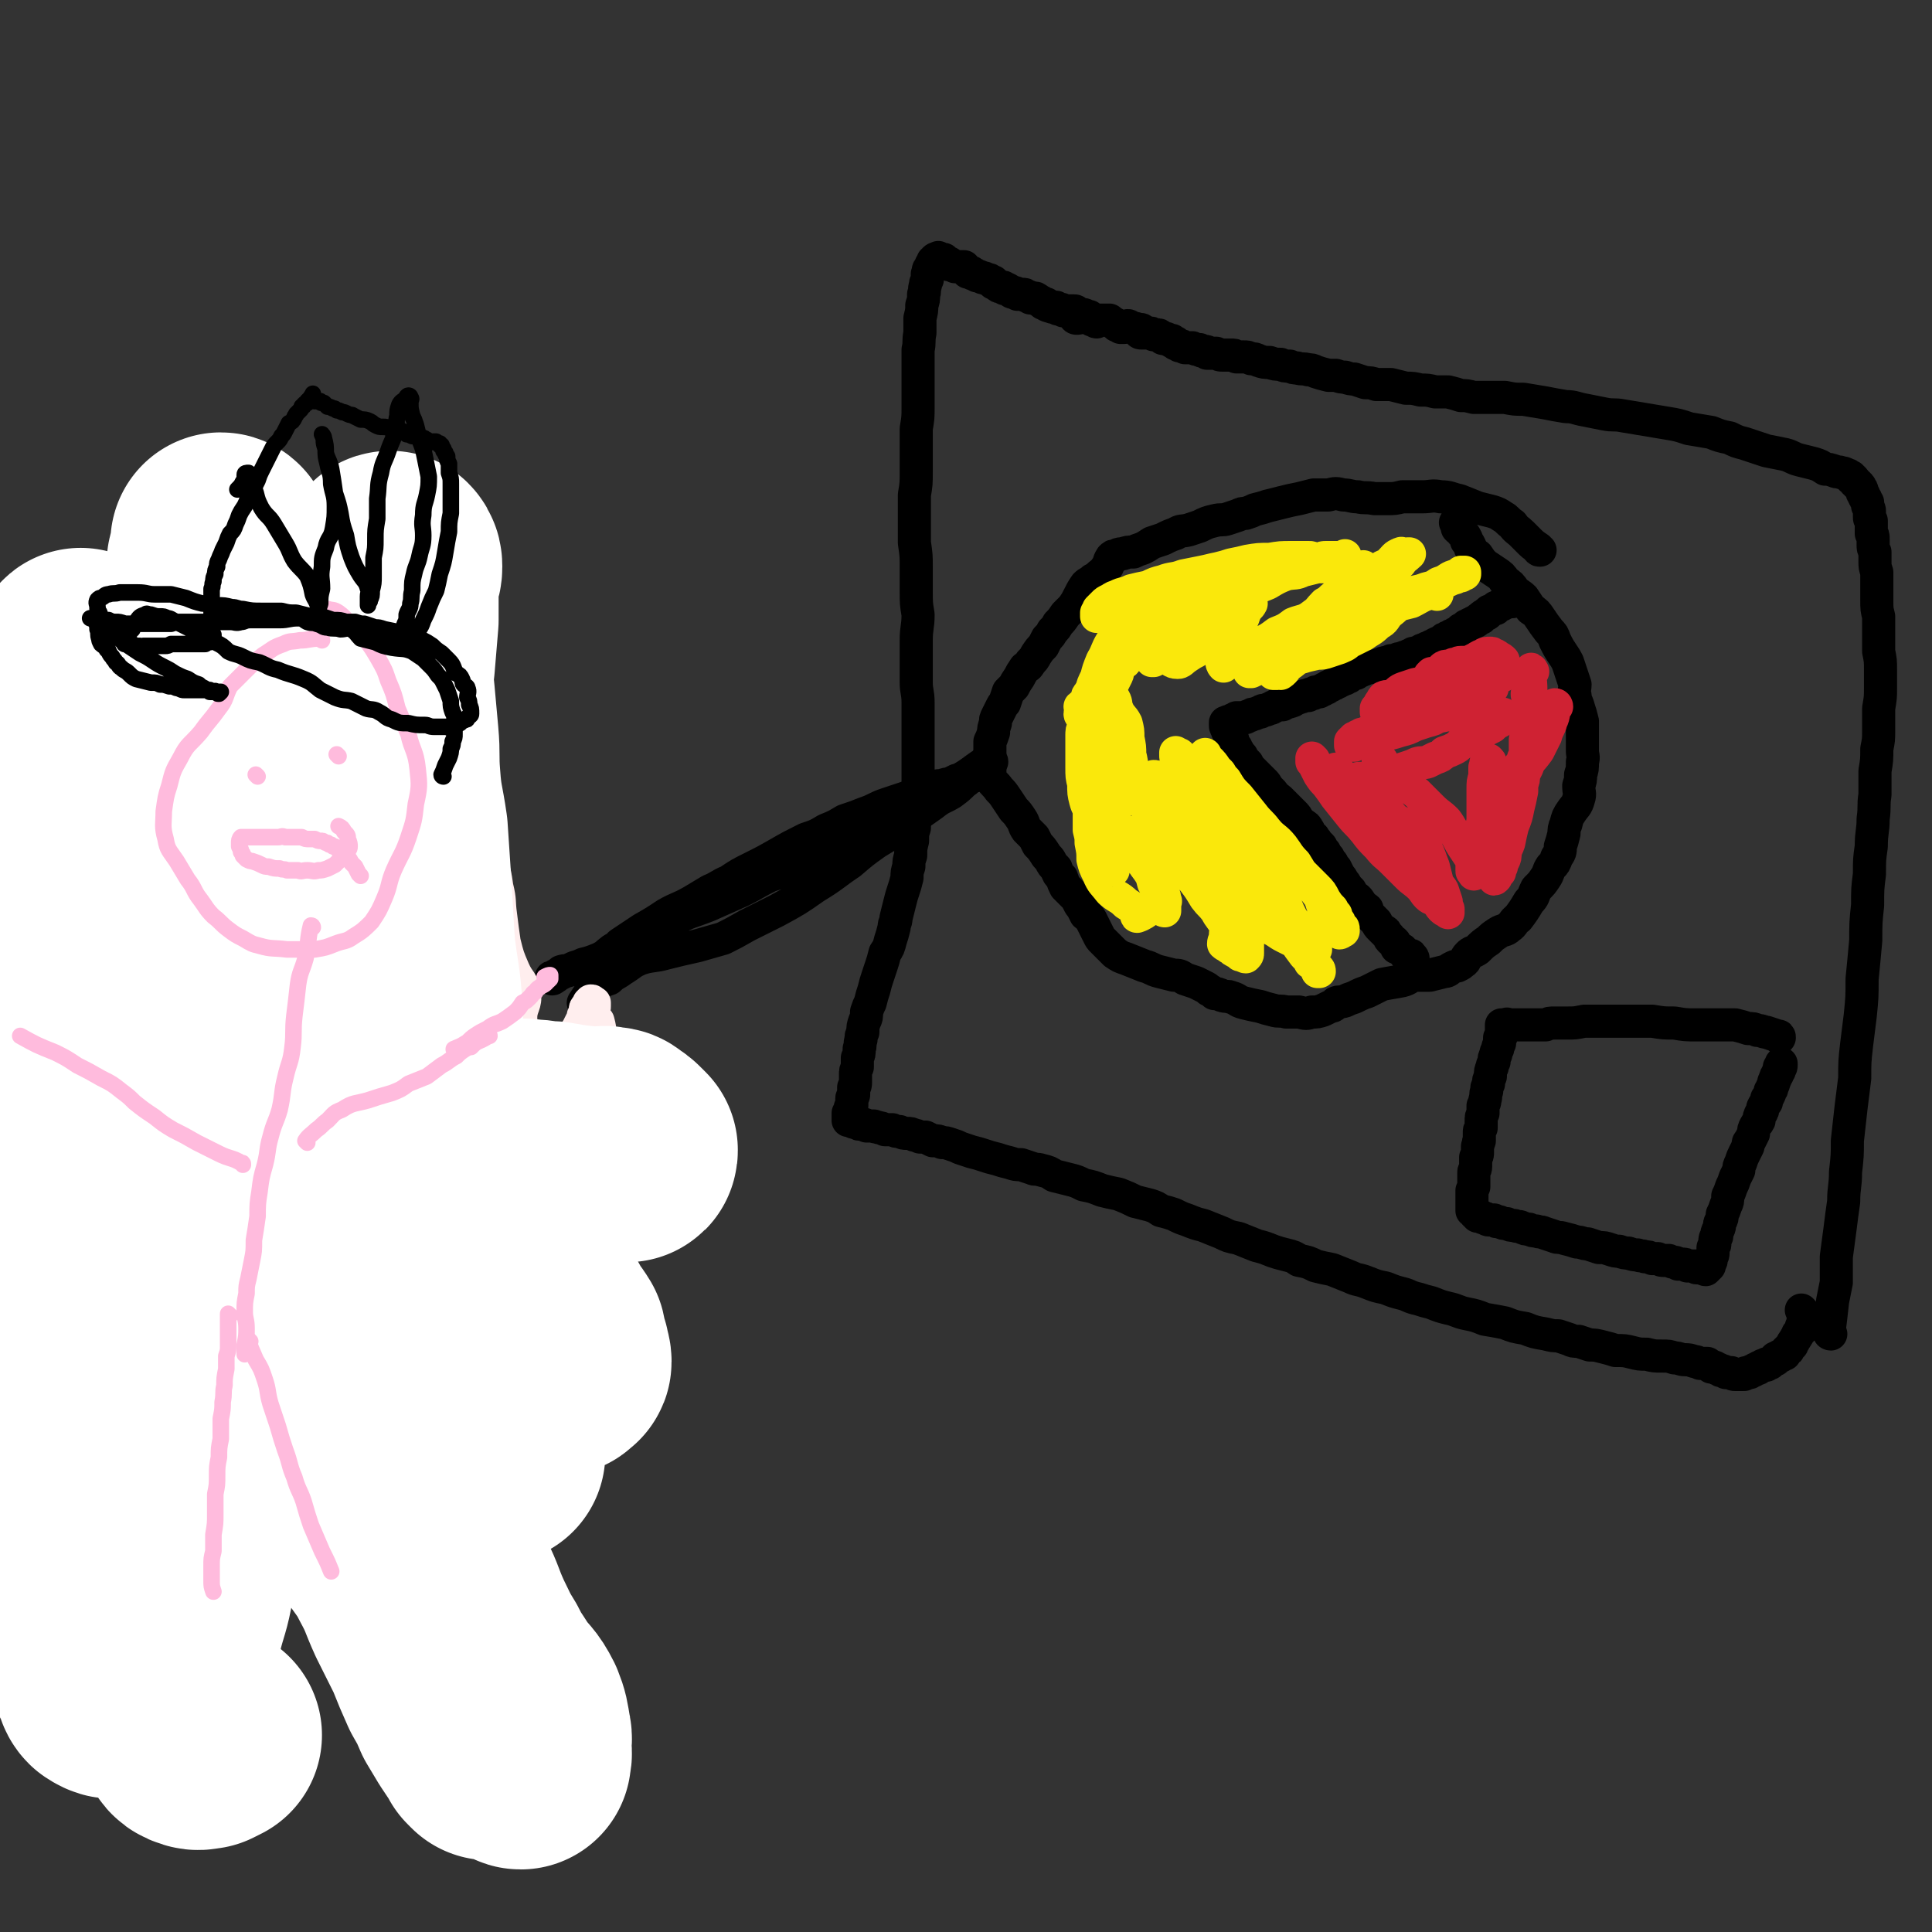
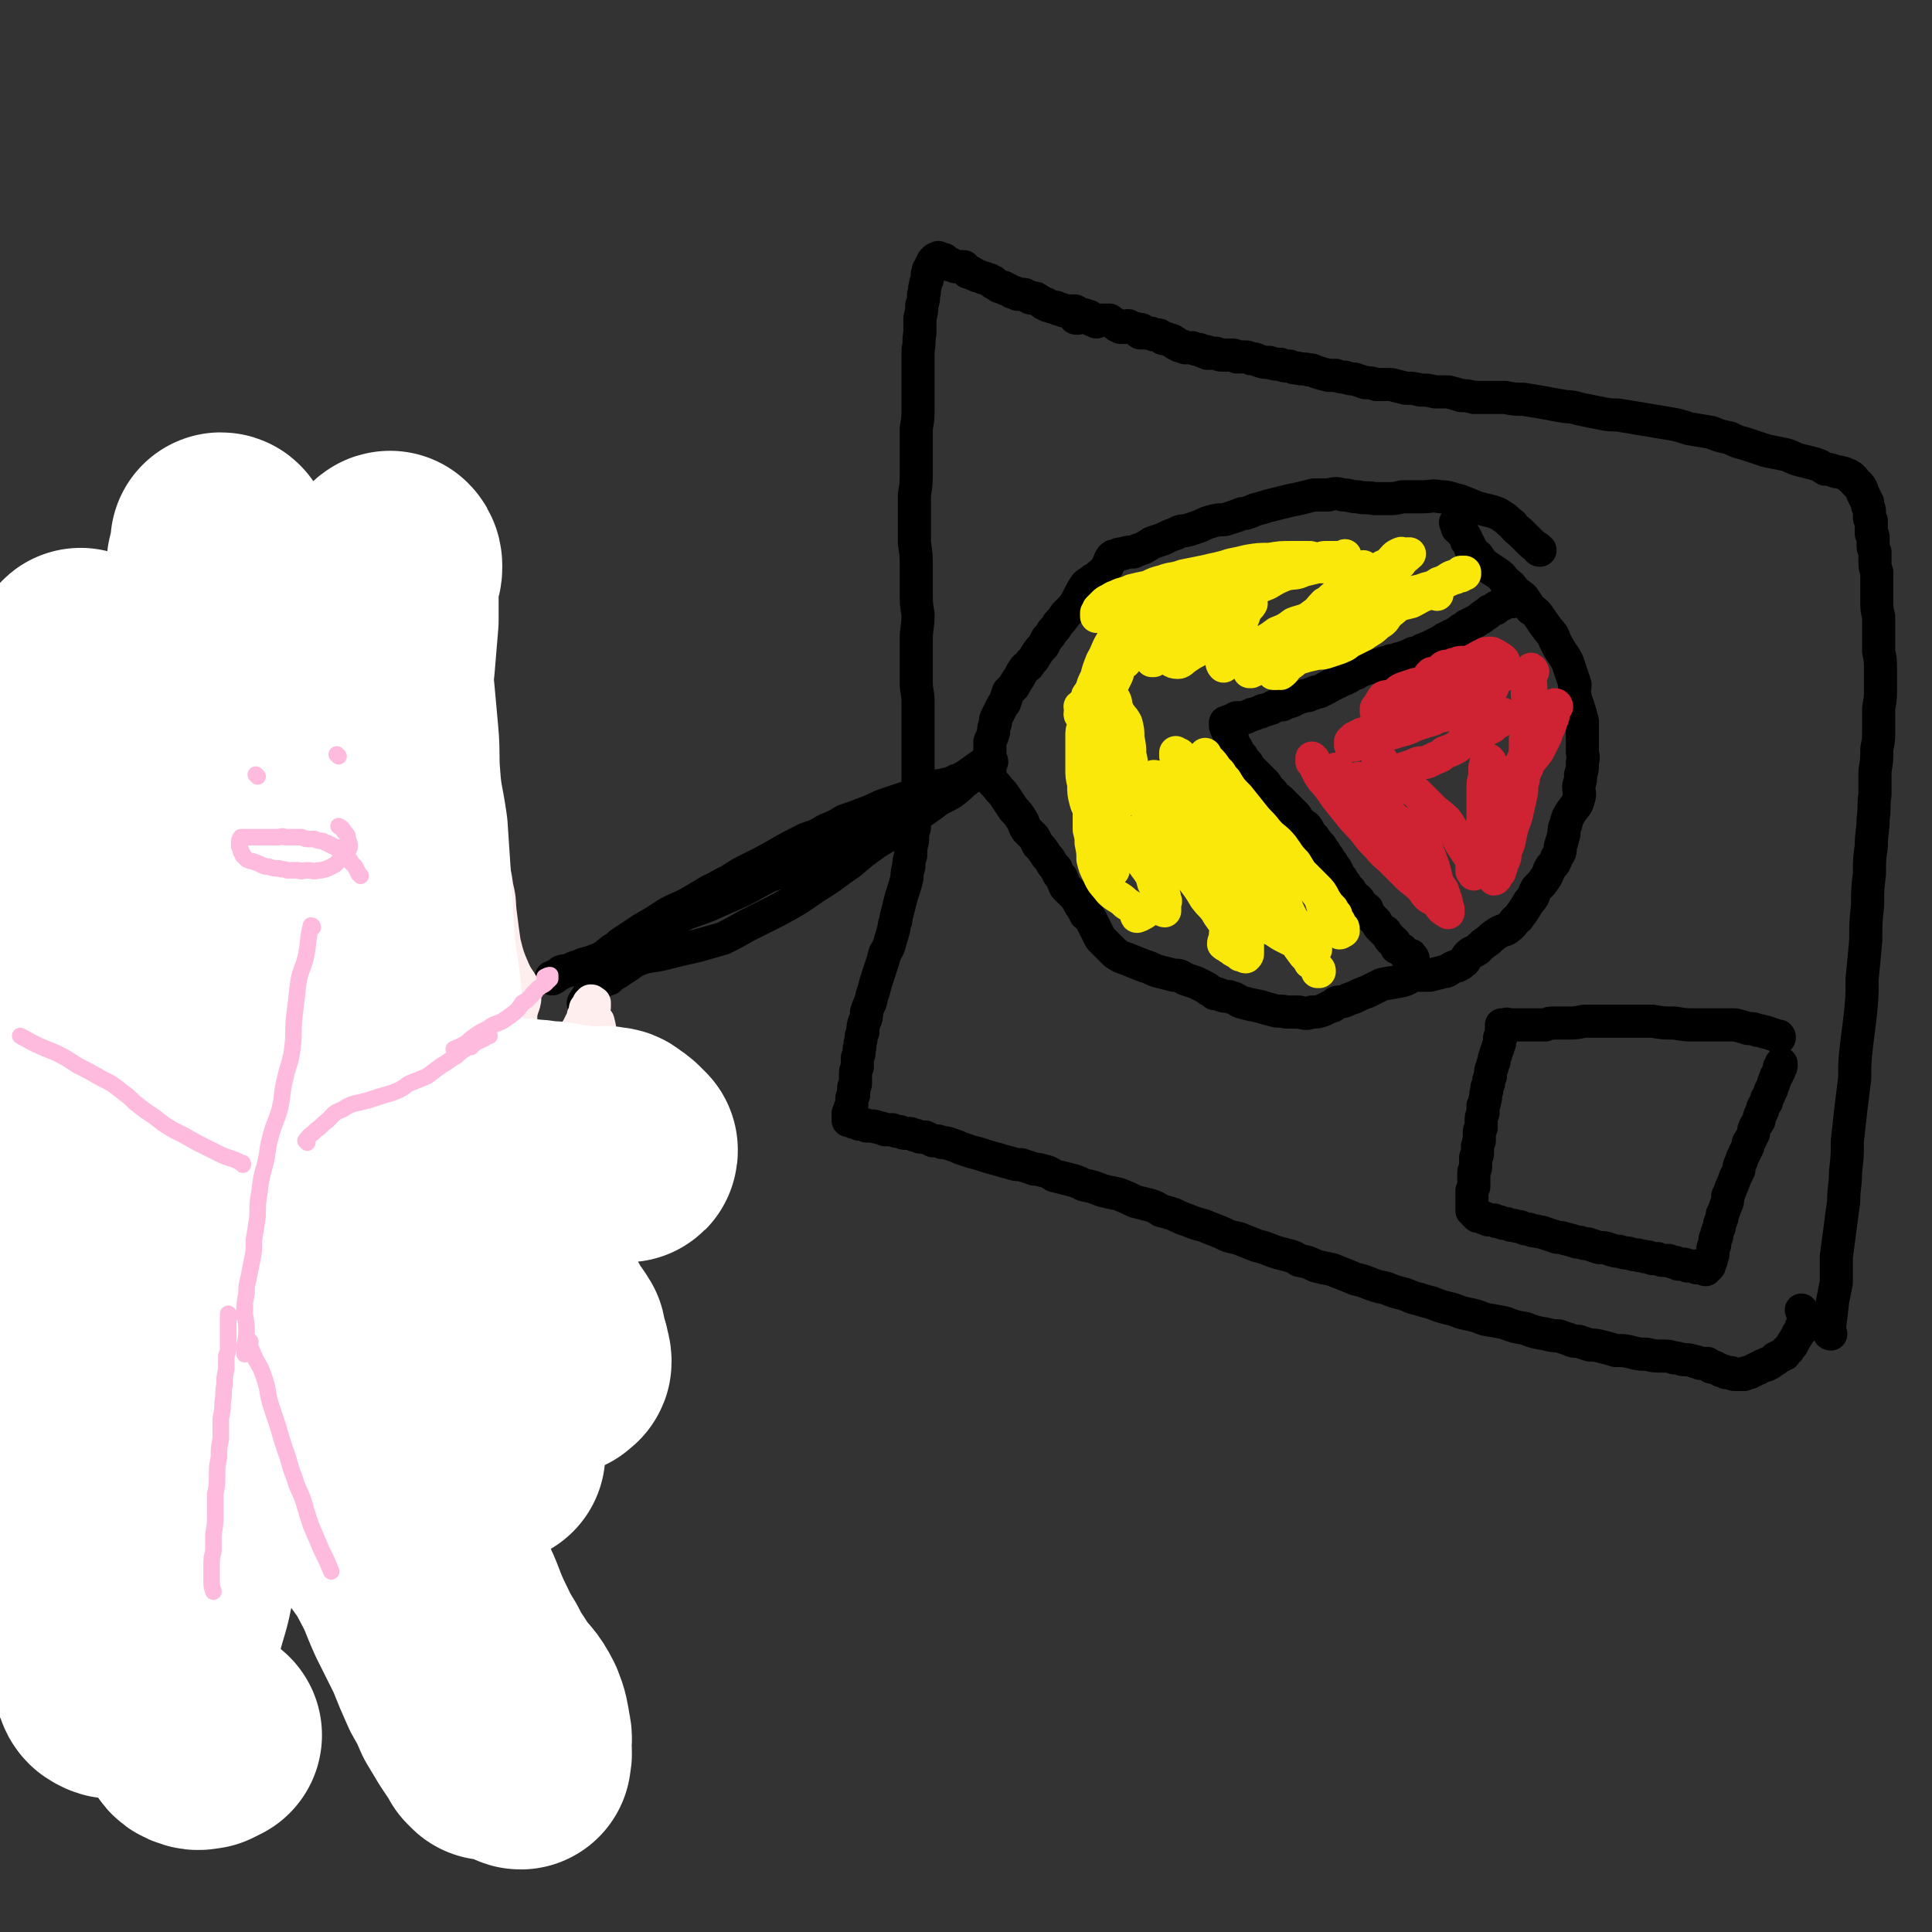
<svg xmlns="http://www.w3.org/2000/svg" viewBox="0 0 1050 1050" version="1.1">
  <rect x="0" y="0" width="1050" height="1050" fill="#333333" stroke="none" />
  <g fill="none" stroke="#000000" stroke-width="18" stroke-linecap="round" stroke-linejoin="round">
    <path d="M995,725c0,0 -1,0 -1,-1 1,-8 1,-8 2,-17 1,-5 1,-5 2,-10 0,-7 0,-7 0,-14 1,-8 1,-7 2,-15 1,-8 1,-8 2,-15 0,-8 1,-8 1,-16 1,-9 1,-9 1,-17 1,-9 1,-9 2,-18 1,-8 1,-8 2,-16 0,-9 0,-9 1,-18 1,-8 1,-8 2,-16 1,-10 1,-10 1,-20 1,-10 1,-10 2,-21 0,-9 0,-10 1,-19 0,-9 0,-9 1,-17 0,-8 0,-8 1,-15 0,-8 1,-8 1,-15 1,-7 0,-7 1,-13 0,-7 0,-7 0,-13 1,-6 1,-6 1,-12 1,-5 1,-5 1,-10 0,-6 0,-6 0,-12 1,-6 1,-6 1,-11 0,-5 0,-5 0,-10 0,-5 0,-5 -1,-10 0,-5 0,-5 0,-10 0,-5 0,-5 0,-9 -1,-4 -1,-4 -1,-9 0,-3 0,-3 0,-7 0,-4 0,-4 0,-8 -1,-3 -1,-3 -1,-6 0,-3 0,-3 0,-5 -1,-2 -1,-2 -1,-4 0,-2 0,-2 0,-3 0,-2 0,-2 -1,-3 0,-2 0,-2 0,-4 0,-1 0,-1 0,-3 -1,-1 -1,-1 -1,-2 0,-2 0,-2 0,-3 0,-1 0,-1 -1,-3 0,-1 0,-1 0,-2 -1,-1 -1,-1 -1,-2 -1,-1 -1,-1 -1,-2 -1,-1 -1,-1 -1,-2 0,-1 0,-1 -1,-2 0,-1 0,-1 -1,-1 0,-1 0,-1 -1,-1 0,-1 0,-1 -1,-1 0,-1 0,-1 -1,-2 0,0 0,0 -1,0 0,0 0,-1 0,-1 -1,0 -1,-1 -2,-1 -2,-1 -2,-1 -3,-1 -2,-1 -2,0 -4,-1 -3,-1 -3,-1 -5,-1 -3,-2 -3,-2 -6,-3 -4,-1 -4,-1 -8,-2 -4,-1 -4,-2 -8,-3 -5,-1 -5,-1 -10,-2 -6,-2 -6,-2 -12,-4 -4,-1 -4,-1 -8,-3 -5,-1 -5,-1 -10,-3 -6,-1 -6,-1 -12,-2 -6,-2 -6,-2 -12,-3 -6,-1 -6,-1 -12,-2 -6,-1 -6,-1 -12,-2 -5,-1 -5,0 -10,-1 -5,-1 -5,-1 -10,-2 -6,-1 -6,-2 -11,-2 -6,-1 -6,-1 -11,-2 -6,-1 -6,-1 -12,-2 -5,0 -5,0 -10,-1 -5,0 -5,0 -9,0 -4,0 -4,0 -8,0 -4,-1 -4,-1 -7,-1 -3,-1 -3,-1 -7,-2 -4,0 -4,0 -7,0 -4,-1 -4,-1 -8,-1 -4,-1 -4,-1 -8,-1 -4,-1 -4,-1 -8,-2 -4,0 -4,0 -8,0 -3,-1 -3,-1 -6,-1 -3,-1 -3,-1 -6,-2 -2,0 -2,0 -5,-1 -2,0 -2,0 -5,-1 -2,0 -2,0 -4,0 -4,-1 -4,-1 -7,-2 -2,-1 -2,-1 -4,-1 -3,-1 -3,0 -6,-1 -2,0 -2,0 -4,-1 -3,0 -3,0 -5,-1 -3,0 -3,0 -6,-1 -3,0 -3,0 -6,-1 -2,-1 -2,-1 -4,-1 -2,-1 -2,-1 -4,-1 -2,0 -2,0 -4,0 -1,-1 -1,-1 -3,-1 -1,0 -1,0 -3,0 -1,0 -1,0 -2,0 -1,0 -1,0 -3,-1 0,0 0,0 -1,0 -2,0 -2,0 -4,0 0,-1 0,-1 -1,-1 -2,0 -2,0 -3,-1 -2,0 -2,0 -4,-1 -1,0 -1,0 -2,0 -1,0 -1,0 -2,0 -1,-1 -1,-1 -3,-1 -1,-1 -1,-1 -2,-1 0,-1 0,-1 -1,-1 -1,0 -1,0 -1,-1 -2,0 -2,0 -3,-1 -1,0 -1,0 -2,0 -1,-1 -1,-1 -1,-1 -1,-1 -1,-1 -2,-1 -1,0 -1,0 -2,0 -1,-1 -1,-1 -3,-1 -1,0 -1,0 -2,0 -1,0 -1,0 -2,0 -1,0 -1,-1 -1,-1 0,-1 2,0 2,0 0,-1 -1,-1 -3,-1 -1,-1 -1,0 -3,-1 -1,0 -1,-1 -2,-1 -1,0 -1,1 -2,1 -1,0 -1,0 -2,0 -1,-1 -1,-1 -2,-1 -1,-1 -1,-1 -1,-1 -2,-1 -2,-1 -3,-2 -1,0 -1,0 -3,0 -1,0 -1,0 -2,0 -1,0 -1,0 -2,0 0,0 0,1 0,1 -1,0 -1,-1 -1,-1 -1,0 -1,0 -1,0 -1,0 -1,0 -1,-1 -1,0 -1,-1 -1,-1 -1,0 -1,0 -2,0 0,0 0,-1 -1,-1 0,0 0,0 -1,0 -1,0 -1,0 -1,0 0,0 1,1 0,1 0,1 -1,1 -2,1 -1,0 -1,-1 -1,-2 0,0 1,0 1,0 0,-1 0,-2 -1,-2 -1,0 -1,0 -2,0 -1,0 -1,0 -2,0 -1,0 -1,0 -2,0 -1,-1 -1,-1 -2,-1 -1,0 -1,0 -1,0 -1,-1 -1,-1 -1,-1 -1,0 -1,0 -1,0 -1,0 -1,0 -1,0 -1,-1 -1,0 -3,-1 0,0 0,-1 -1,-1 0,0 0,0 -1,0 0,-1 0,0 -1,-1 -1,0 -1,-1 -2,-1 -1,-1 -1,-1 -2,-1 -1,0 -1,0 -2,0 -1,-1 -1,-1 -2,-1 -1,-1 -1,-1 -2,-1 -1,0 -1,0 -3,0 -1,-1 -1,-1 -2,-1 -1,0 -1,0 -2,-1 -2,-1 -1,-1 -3,-1 0,-1 -1,-1 -1,-1 -2,0 -2,0 -3,-1 -1,-1 -1,-1 -2,-1 0,-1 0,-1 -1,-1 -1,-1 -1,-1 -2,-1 -2,-1 -2,-1 -3,-1 -2,-1 -2,-1 -3,-1 -1,-1 -1,-1 -2,-1 -1,0 -1,-1 -1,-1 -1,0 -1,0 -2,0 0,0 0,0 -1,-1 0,0 0,0 -1,-1 0,0 0,-1 0,-1 0,0 -1,0 -1,0 -1,0 -1,0 -2,0 0,0 0,0 -1,0 -1,0 -1,0 -1,0 -1,-1 -1,-1 -2,-1 0,0 0,0 -1,0 0,0 0,0 0,-1 -1,0 -1,0 -2,-1 0,0 0,0 -1,-1 0,0 0,0 0,0 -2,0 -2,0 -3,0 0,0 0,-1 0,-1 0,0 0,0 0,0 0,0 0,0 -1,1 0,0 0,-1 -1,0 0,0 0,0 0,0 0,0 0,0 0,0 -1,1 0,1 -1,1 0,1 0,1 -1,2 0,1 0,1 0,2 -1,0 -1,0 -1,0 -1,1 0,2 -1,3 0,1 0,1 0,3 -1,2 -1,2 -1,3 -1,3 0,3 -1,5 0,3 0,3 -1,6 0,3 0,3 -1,7 0,4 0,4 0,8 -1,5 0,5 -1,9 0,5 0,5 0,10 0,5 0,5 0,10 0,5 0,5 0,11 0,6 0,6 -1,12 0,5 0,5 0,11 0,6 0,6 0,12 0,7 0,7 -1,13 0,7 0,7 0,13 0,6 0,6 0,13 1,7 1,7 1,13 0,7 0,7 0,13 0,7 0,7 1,13 0,7 -1,7 -1,14 0,5 0,5 0,11 0,6 0,6 0,12 0,5 1,5 1,11 0,6 0,6 0,11 0,5 0,5 0,10 0,5 0,5 0,10 0,4 0,4 0,9 0,3 0,3 0,7 0,4 0,4 -1,7 0,3 0,3 -1,6 0,4 0,4 0,8 -1,3 -1,3 -1,7 -1,4 -1,4 -1,8 -1,3 -1,3 -1,6 -1,3 -1,3 -1,6 -1,4 -1,4 -2,7 -1,3 -1,3 -2,7 -1,4 -1,4 -2,8 0,3 -1,2 -1,5 -1,4 -1,4 -2,7 -1,4 -1,4 -3,7 -1,4 -1,4 -2,7 -1,3 -1,3 -2,6 -1,3 -1,3 -2,7 -1,3 -1,3 -2,7 -1,2 -1,2 -2,5 0,3 0,3 -1,5 -1,3 -1,3 -1,6 -1,2 -1,2 -1,4 -1,3 0,3 -1,5 0,3 0,3 -1,5 0,2 0,3 0,5 -1,2 -1,2 -1,4 0,2 0,2 0,4 0,2 0,2 -1,3 0,2 0,2 0,4 0,1 -1,1 -1,2 0,1 0,1 0,2 0,1 0,1 0,2 -1,1 -1,1 -1,2 0,0 0,0 0,1 0,0 0,0 0,1 -1,0 -1,0 -1,0 0,1 0,1 0,1 0,1 0,1 0,1 0,0 0,0 0,1 0,0 0,0 0,1 0,0 0,0 1,0 0,0 0,0 1,0 0,0 0,0 1,1 0,0 0,0 1,0 0,0 0,0 1,0 1,0 0,1 1,1 1,0 1,0 2,0 1,0 1,0 2,1 2,0 2,0 4,0 1,1 1,0 3,1 1,0 1,0 3,1 2,0 2,0 4,0 2,1 2,1 4,1 2,1 2,1 4,1 2,0 2,0 4,1 1,0 1,0 3,1 2,0 2,0 3,0 2,1 2,1 4,2 3,0 3,0 5,1 2,0 2,0 5,1 3,1 3,1 5,2 3,1 3,1 6,2 4,1 4,1 7,2 3,1 3,1 7,2 3,1 3,1 7,2 3,1 3,1 6,1 3,1 3,1 6,2 2,1 2,0 5,1 4,1 4,1 7,3 4,1 4,1 8,2 4,1 4,1 8,3 5,1 5,1 10,3 4,1 4,1 9,2 5,2 5,2 9,4 4,1 4,1 8,2 3,1 3,1 6,3 4,1 4,1 7,2 4,2 4,2 7,3 5,2 5,2 9,3 5,2 5,2 10,4 4,2 4,2 9,3 5,2 5,2 10,4 4,1 4,1 9,3 3,1 3,1 7,2 4,1 4,1 7,3 5,1 5,1 9,3 4,1 4,1 9,2 5,2 5,2 10,4 4,2 4,1 9,3 5,2 5,2 10,3 5,2 5,2 9,3 4,1 4,2 9,3 3,1 3,1 7,2 5,2 5,2 9,3 5,1 5,2 10,3 5,1 5,1 10,3 6,1 6,1 11,2 5,2 5,2 11,3 5,2 5,2 11,3 4,1 4,1 7,1 3,1 3,1 6,2 2,1 2,1 5,1 3,1 3,1 6,2 3,0 3,0 7,1 4,1 4,1 7,2 5,0 5,0 9,1 4,1 4,1 8,1 4,1 4,1 8,1 4,0 4,0 7,1 3,0 3,1 6,1 2,0 2,0 5,1 1,0 1,0 3,1 1,0 1,0 2,0 1,0 1,0 2,0 0,1 0,1 1,1 1,0 1,0 1,1 1,0 1,0 2,0 1,1 1,1 2,1 1,1 1,1 2,1 1,0 1,0 2,1 1,0 1,0 2,0 0,0 0,0 1,0 1,1 1,1 2,1 0,0 0,0 0,0 1,0 1,0 2,0 1,0 1,0 1,0 1,0 1,0 2,0 0,0 0,-1 1,-1 0,0 0,0 1,0 0,0 0,0 1,0 0,0 0,0 1,-1 0,0 0,0 1,0 0,0 0,0 1,-1 0,0 0,0 1,0 0,0 1,0 1,-1 1,0 1,0 2,-1 0,0 0,0 1,0 0,0 0,0 1,0 0,-1 0,-1 1,-1 0,0 0,0 1,0 0,0 0,0 1,-1 0,0 0,0 0,0 1,-1 1,-1 2,-1 0,0 0,0 0,-1 1,0 1,0 2,-1 1,0 1,0 1,0 1,-1 1,-1 2,-1 0,-1 0,-1 1,-2 1,0 1,0 1,-1 1,-1 1,-1 2,-2 0,-1 0,-1 1,-2 0,-1 1,-1 1,-2 1,-1 1,-1 1,-2 1,-1 1,-1 2,-2 0,-1 0,-1 0,-2 1,-1 1,-1 1,-2 0,-1 0,-1 0,-2 0,-1 0,-1 0,-3 0,-1 0,-1 -1,-2 " />
    <path d="M837,299c-1,0 -1,0 -1,-1 -3,-2 -3,-2 -5,-4 -2,-2 -2,-2 -4,-4 -2,-2 -3,-2 -5,-5 -3,-2 -3,-3 -5,-4 -3,-2 -3,-2 -6,-3 -4,-1 -4,-1 -8,-2 -5,-2 -5,-2 -10,-4 -5,-1 -5,-2 -10,-2 -5,-1 -5,0 -10,0 -6,0 -6,0 -11,0 -4,1 -4,1 -8,1 -4,0 -4,0 -7,0 -5,-1 -5,0 -9,-1 -4,0 -4,-1 -8,-1 -4,-1 -4,-1 -8,0 -4,0 -4,0 -8,0 -4,1 -4,1 -8,2 -5,1 -5,1 -9,2 -4,1 -4,1 -8,2 -3,1 -3,1 -7,2 -2,1 -2,1 -5,2 -2,0 -2,0 -4,1 -3,1 -3,1 -6,2 -3,1 -3,0 -7,1 -4,1 -4,1 -8,3 -3,1 -3,1 -6,2 -4,1 -4,0 -7,2 -3,1 -3,1 -7,3 -3,1 -3,1 -6,2 -3,2 -3,2 -5,3 -3,1 -3,1 -5,2 -3,0 -3,0 -6,1 -2,0 -2,0 -3,1 -2,0 -2,0 -3,1 -2,3 -1,4 -3,6 -2,3 -2,2 -4,4 -1,1 -1,1 -3,2 -2,2 -2,1 -4,3 -2,3 -2,3 -4,7 -1,2 -1,2 -3,5 -2,2 -2,2 -4,4 -2,3 -2,3 -4,5 -1,2 -1,2 -3,4 -1,2 -1,2 -3,4 -1,2 -1,2 -2,4 -2,2 -2,2 -4,5 -1,2 -1,2 -3,4 -1,2 -1,2 -3,3 -2,3 -2,3 -3,5 -2,3 -2,3 -3,5 -2,2 -2,2 -3,3 -1,3 -1,3 -2,6 -1,1 -1,1 -2,3 -1,2 -1,2 -2,4 -1,2 -1,2 -1,4 -1,3 -1,3 -1,5 -1,3 -1,3 -2,5 0,3 0,3 0,6 -1,3 -1,3 -1,6 1,2 1,2 1,4 0,3 0,3 1,5 1,2 2,2 4,5 2,2 2,2 4,5 2,3 2,3 4,6 2,2 2,2 4,5 2,3 1,3 3,6 2,2 2,2 4,4 1,2 1,2 2,4 2,2 2,2 4,5 1,2 2,2 3,4 1,2 1,2 3,4 1,3 1,3 3,5 1,3 1,3 2,5 2,2 2,2 4,4 2,2 2,2 3,4 1,2 1,2 2,3 1,2 1,2 2,4 1,1 2,1 3,3 1,2 1,2 2,4 1,2 1,2 2,4 1,2 1,2 2,3 2,2 2,2 3,3 2,2 2,2 4,4 3,2 3,2 6,3 5,2 5,2 10,4 4,1 4,2 8,3 4,1 4,1 8,2 3,0 3,0 6,2 3,1 3,1 6,2 2,1 2,1 4,2 2,1 2,1 3,2 2,1 2,1 3,2 2,0 2,0 4,1 3,1 3,0 5,1 4,1 3,2 7,3 4,1 4,1 9,2 3,1 3,1 7,2 3,1 4,0 7,1 4,0 4,0 7,0 4,1 4,1 7,0 3,0 3,0 6,-1 2,-1 2,-1 4,-2 2,0 2,-1 3,-2 2,-1 2,0 5,-1 2,-1 2,-1 5,-2 4,-2 4,-2 7,-3 4,-2 4,-2 8,-4 5,-1 6,-1 11,-2 4,-1 3,-2 7,-3 4,0 4,0 8,0 4,-1 4,-1 8,-2 2,0 2,-1 4,-2 2,-1 2,-1 3,-1 2,-1 2,-1 3,-2 2,-1 1,-2 3,-4 2,-2 2,-1 5,-3 3,-3 3,-3 6,-5 2,-2 2,-2 5,-4 3,-2 4,-1 6,-3 3,-2 2,-3 5,-5 3,-4 3,-4 6,-9 3,-3 2,-3 4,-7 3,-3 3,-3 5,-6 2,-3 1,-3 3,-6 2,-2 2,-2 3,-5 2,-3 2,-3 2,-6 1,-3 1,-3 2,-7 0,-2 0,-3 1,-5 1,-4 1,-4 3,-7 2,-3 3,-3 4,-7 1,-3 0,-3 0,-7 1,-3 1,-3 1,-6 1,-3 1,-3 1,-7 1,-3 0,-3 0,-6 0,-3 0,-3 0,-5 0,-3 0,-3 0,-6 0,-3 0,-3 0,-5 -1,-4 -1,-4 -2,-7 -1,-4 -2,-4 -2,-7 -1,-3 0,-3 0,-6 -1,-3 -1,-3 -2,-6 -1,-3 -1,-3 -2,-6 -1,-2 -1,-2 -3,-5 -2,-3 -2,-3 -4,-7 -1,-3 -1,-3 -3,-5 -3,-4 -3,-4 -5,-7 -2,-3 -2,-3 -5,-5 -2,-3 -2,-3 -4,-6 -2,-2 -3,-2 -5,-4 -2,-3 -2,-3 -5,-5 -2,-3 -2,-3 -5,-5 -3,-2 -3,-2 -6,-4 -2,-2 -2,-2 -4,-5 -2,-1 -2,-1 -3,-3 -1,-1 -1,-1 -1,-2 -1,-2 -1,-2 -2,-3 0,-1 0,-1 0,-1 -1,-2 -1,-2 -2,-3 -1,-1 -1,-1 -1,-2 -1,0 -1,0 -2,-1 0,0 0,0 0,-1 0,0 0,0 0,0 0,0 0,0 0,0 0,0 0,0 0,0 0,0 1,0 0,-1 0,-1 0,-1 -1,-1 " />
    <path d="M827,325c0,0 0,-1 -1,-1 -1,0 -1,1 -2,2 0,0 0,0 0,0 -1,0 -1,0 -2,1 -1,0 -1,0 -1,0 -1,0 -1,0 -2,0 -1,1 -1,1 -2,1 -1,1 -1,1 -2,1 -1,1 -1,1 -2,1 0,1 0,1 -1,1 -1,1 -1,0 -2,1 -1,0 -1,0 -1,1 -1,1 -1,1 -2,1 -1,1 -1,0 -1,1 -1,0 -1,0 -1,1 -1,0 -1,0 -2,1 -1,1 -1,1 -2,1 -1,1 -1,1 -2,1 -1,1 -1,1 -2,1 -1,1 -1,1 -1,1 -1,1 -1,1 -2,1 -1,1 -1,1 -2,2 -1,0 -1,0 -2,1 -1,0 -1,0 -2,1 -1,0 -1,0 -2,1 -1,0 -1,0 -2,1 0,0 0,0 -1,1 -1,0 -1,0 -3,1 -1,1 -1,1 -2,1 -1,1 -1,1 -2,1 -1,0 -1,1 -2,1 -1,0 -1,0 -2,1 -1,0 -1,0 -2,1 -1,0 -1,0 -2,0 -1,1 -1,1 -2,1 -1,1 -1,1 -2,1 -1,0 -1,0 -2,1 -1,0 -1,0 -2,0 -1,1 -1,0 -2,1 -1,0 -1,0 -2,0 -1,1 -1,1 -2,1 -2,0 -2,0 -3,1 -1,0 -1,0 -1,0 -1,0 -1,1 -2,1 -1,0 -1,0 -2,0 -1,0 -1,0 -2,1 0,0 0,0 -1,0 -1,0 -1,0 -2,1 0,0 0,0 -1,0 -1,1 -1,1 -2,1 -1,0 -1,0 -1,1 -1,0 -1,0 -2,0 0,1 0,0 -1,1 0,0 0,0 -1,1 -1,0 -1,0 -1,0 -1,0 -1,1 -1,1 -1,0 -1,0 -2,0 0,1 0,1 -1,1 -1,1 -1,1 -2,1 -1,1 -1,1 -2,1 -1,1 -1,1 -2,1 0,0 0,0 -1,1 -1,0 -1,0 -2,1 -1,0 -1,0 -2,1 -1,0 -1,0 -2,0 -1,1 -1,1 -2,1 -1,0 -1,0 -2,1 -1,0 -1,0 -2,0 -2,1 -2,1 -3,1 -1,1 -1,0 -2,1 -1,0 -1,1 -2,1 -2,1 -2,0 -3,1 -1,0 -1,0 -2,1 -2,0 -2,0 -3,0 -1,1 -1,1 -2,1 -1,1 -1,1 -2,1 -2,1 -2,1 -3,1 -1,0 -1,0 -2,1 -1,0 -1,0 -3,1 -1,0 -1,0 -1,0 -1,0 -1,1 -2,1 -1,0 -1,0 -2,1 -1,0 -1,0 -2,0 -1,0 -1,0 -2,0 0,0 0,0 -1,0 0,1 0,1 -1,1 0,0 0,0 -1,0 0,0 0,0 -1,1 0,0 0,0 -1,0 0,0 0,0 0,0 -1,0 -1,0 -1,1 -1,0 -1,-1 -1,0 0,0 0,0 0,1 0,0 0,0 0,0 0,0 0,0 0,0 0,1 0,1 1,2 0,0 0,0 0,1 1,1 1,1 1,2 0,0 0,0 0,1 1,0 1,0 1,1 0,1 0,1 1,1 0,1 0,1 0,2 1,1 1,1 1,2 1,0 1,0 1,1 1,1 1,1 1,2 1,1 1,1 2,2 0,1 0,1 1,2 1,1 1,1 2,2 0,1 0,1 1,2 1,1 1,1 2,2 1,1 1,1 2,2 1,1 1,1 2,2 1,1 1,1 2,2 1,1 1,1 2,3 1,1 1,1 2,2 1,1 1,1 2,3 2,1 2,1 3,2 2,2 2,2 3,3 1,1 1,1 3,3 1,1 1,1 2,2 1,1 1,2 2,3 1,1 1,1 2,2 2,1 2,1 3,3 1,1 0,1 1,2 1,2 1,1 2,2 1,2 1,1 2,3 1,1 1,1 2,2 1,2 1,2 2,3 1,2 1,2 2,3 1,2 1,2 2,3 1,2 1,2 2,3 1,2 1,2 2,4 1,1 1,1 2,3 1,1 1,1 2,3 1,1 1,1 2,2 1,2 1,2 2,3 1,1 2,1 3,3 1,1 0,1 1,2 1,1 2,1 3,2 0,2 0,2 1,3 1,1 1,1 2,2 1,1 1,1 2,2 1,2 1,2 2,3 1,1 1,1 2,2 1,0 1,0 1,1 1,1 1,1 2,2 0,1 0,1 1,2 1,0 1,0 2,1 0,1 0,1 1,2 0,0 0,0 0,1 1,0 1,0 2,1 0,0 0,0 1,0 0,1 0,1 1,1 0,1 0,1 1,1 0,1 0,1 0,1 1,1 1,1 2,1 0,0 0,1 0,1 1,0 1,0 1,0 0,1 1,1 1,0 0,0 0,-1 -1,-1 0,-1 0,-1 -1,-1 " />
    <path d="M967,564c0,-1 0,-1 -1,-1 -3,-1 -3,-1 -6,-2 -2,0 -2,-1 -5,-1 -2,-1 -2,-1 -5,-1 -3,-1 -3,-1 -7,-2 -4,0 -4,0 -9,0 -6,0 -6,0 -12,0 -6,0 -6,0 -12,-1 -6,0 -6,0 -12,-1 -4,0 -4,0 -9,0 -3,0 -3,0 -7,0 -4,0 -4,0 -8,0 -3,0 -3,0 -7,0 -3,0 -3,0 -6,0 -5,1 -5,1 -9,1 -4,0 -4,0 -7,0 -3,0 -3,0 -5,1 -2,0 -2,0 -4,0 -2,0 -2,0 -4,0 -1,0 -1,0 -2,0 -1,0 -1,0 -2,0 -1,0 -1,0 -2,0 0,0 0,0 -1,0 0,0 0,0 -1,0 0,0 0,0 0,0 -1,0 -1,0 -2,0 0,0 0,0 0,0 -1,0 -1,0 -2,0 -1,0 -1,0 -1,0 0,0 0,-1 0,0 -1,0 -1,0 -1,0 -1,0 -1,0 -1,0 -1,0 -1,0 -1,0 0,0 0,0 0,1 0,1 0,1 0,2 0,0 0,0 0,0 0,1 0,1 0,2 0,0 0,0 0,1 -1,0 0,0 -1,1 0,2 0,2 0,3 -1,2 -1,2 -1,3 -1,2 -1,2 -1,3 -1,2 -1,2 -1,4 -1,2 -1,2 -1,3 -1,2 -1,2 -1,5 -1,2 -1,2 -1,4 -1,2 -1,2 -1,4 -1,2 0,2 -1,5 0,1 0,1 -1,3 0,2 0,2 0,4 -1,2 -1,2 -1,4 0,2 0,2 0,4 -1,1 -1,1 -1,3 0,2 0,2 0,4 -1,1 0,1 -1,3 0,1 0,1 0,3 0,2 0,2 -1,3 0,2 0,2 0,3 0,1 0,1 0,2 0,2 -1,2 -1,3 0,1 0,1 0,2 0,1 0,1 0,2 0,1 0,1 0,2 0,1 0,1 0,2 -1,1 0,1 -1,2 0,0 0,0 0,1 0,1 0,1 0,1 0,1 0,1 0,1 0,1 0,1 0,1 0,1 0,1 0,1 0,1 0,1 0,1 0,1 0,1 0,1 0,1 0,1 0,2 0,0 0,0 0,0 0,1 0,1 0,2 0,0 0,0 1,0 0,1 0,1 1,2 0,0 0,0 0,0 1,0 1,0 1,1 1,0 1,0 2,0 1,1 1,1 2,1 1,0 1,1 2,1 1,0 1,0 3,0 1,1 1,1 3,1 2,1 2,1 4,1 2,1 2,1 4,1 2,1 2,0 4,1 2,1 2,1 4,1 2,1 2,1 4,1 2,1 2,0 4,1 3,1 3,1 6,2 2,1 2,0 5,1 4,1 4,1 7,2 3,0 3,1 6,1 3,1 3,1 6,2 3,0 3,0 6,1 3,1 3,1 5,1 3,1 3,1 5,1 3,1 3,1 5,1 2,1 2,0 4,1 2,0 2,0 4,1 1,0 1,0 3,0 2,1 2,1 3,1 2,0 2,0 3,0 2,1 2,1 3,1 1,0 1,0 2,1 1,0 1,0 2,0 2,0 2,0 3,1 0,0 0,0 1,0 1,0 1,0 2,0 1,0 1,0 2,0 0,1 0,1 0,1 1,0 1,0 2,0 0,0 0,0 0,0 1,0 1,0 2,0 0,0 0,1 1,1 0,0 0,0 1,-1 0,0 0,0 1,-1 0,-1 0,-1 0,-2 0,0 1,0 1,-1 0,-1 0,-1 0,-2 1,-1 1,-1 1,-2 0,-1 0,-1 0,-3 1,-1 1,-1 1,-3 0,-2 0,-2 1,-3 0,-2 0,-2 1,-4 1,-2 0,-2 1,-4 1,-2 1,-2 1,-4 1,-2 1,-2 2,-5 1,-2 1,-2 1,-5 1,-2 1,-2 2,-5 1,-2 1,-2 2,-5 1,-2 1,-2 2,-4 0,-2 0,-2 1,-4 1,-3 1,-3 2,-5 1,-2 1,-2 2,-4 0,-2 0,-2 1,-3 1,-2 1,-2 2,-4 0,-2 0,-2 1,-4 1,-2 1,-1 2,-3 0,-2 0,-2 1,-4 1,-1 1,-1 1,-3 1,-2 1,-2 2,-3 0,-2 0,-2 1,-3 1,-2 1,-2 1,-3 1,-1 1,-1 1,-2 1,-2 1,-2 1,-3 1,-1 0,-1 1,-2 0,-1 0,-1 1,-2 0,-1 0,-1 1,-2 0,-1 0,-1 0,-1 0,-1 0,-1 0,-1 1,0 1,0 1,-1 0,0 0,0 0,-1 " />
  </g>
  <g fill="none" stroke="#CF2233" stroke-width="18" stroke-linecap="round" stroke-linejoin="round">
    <path d="M833,365c0,0 -1,-2 -1,-1 -1,4 0,5 0,11 -1,3 0,3 0,6 -1,4 -1,4 -2,8 0,4 0,4 0,8 0,4 0,4 0,7 -1,4 0,4 -2,8 -1,4 -2,3 -4,7 -2,2 -2,2 -4,5 -1,3 -1,3 -2,6 -1,2 -1,2 -2,4 0,2 0,2 -1,4 -1,2 -1,2 -2,3 -1,2 -1,2 -2,4 -1,1 -1,1 -2,3 -1,1 -1,1 -1,2 -1,1 -1,1 -1,2 -1,1 -1,1 -1,1 0,1 0,1 0,1 -1,1 -1,1 -1,3 0,0 0,0 0,1 -1,0 0,0 -1,1 0,0 0,0 0,1 0,1 0,1 0,2 0,0 0,0 0,1 0,0 0,0 0,0 0,0 0,0 0,1 0,0 0,0 0,0 1,0 1,0 2,1 0,0 0,0 1,0 0,-1 0,0 1,-1 0,0 0,0 1,0 1,-1 1,-1 1,-2 1,-1 1,-1 2,-2 1,-1 1,-1 1,-3 1,-1 1,-2 2,-3 0,-2 0,-2 1,-3 1,-3 1,-3 2,-5 1,-3 1,-3 3,-5 1,-2 1,-2 2,-4 1,-3 1,-3 2,-5 1,-3 1,-3 2,-6 1,-2 1,-2 1,-5 1,-2 1,-2 2,-4 1,-3 1,-3 1,-5 1,-3 1,-3 2,-5 0,-2 0,-2 1,-4 0,-2 0,-2 0,-4 1,-2 1,-2 1,-4 0,-1 0,-1 0,-3 0,-1 0,-1 0,-3 0,-1 0,-1 0,-2 -1,-1 -1,-1 -1,-2 -1,-1 -1,-1 -1,-2 0,-1 0,-1 -1,-2 0,-1 0,-1 -1,-2 0,-1 0,-1 0,-1 0,-1 0,-1 -1,-1 0,0 0,0 0,0 0,1 0,1 1,2 0,1 0,1 0,1 0,2 0,2 0,3 -1,2 -1,2 -1,5 0,3 0,3 0,6 0,4 0,4 -1,8 0,4 0,4 0,9 -1,5 -1,5 -1,9 -1,5 -1,5 -1,10 -1,5 -1,5 -2,9 -1,5 -1,5 -3,10 -1,4 -1,4 -2,9 -1,3 -1,2 -2,5 0,3 0,3 -1,5 -1,2 -1,2 -1,3 -1,2 -1,2 -1,3 -1,1 -1,1 -1,1 -1,1 -1,1 -1,1 0,1 0,1 0,1 -1,1 -1,1 -1,0 0,0 0,0 0,0 0,-1 0,-1 1,-2 0,-1 0,-1 0,-2 0,-2 0,-2 0,-3 0,-2 0,-2 0,-4 0,-1 0,-1 1,-3 0,-3 0,-3 0,-5 0,-2 0,-2 0,-5 0,-2 0,-2 0,-5 1,-2 1,-2 1,-5 0,-3 0,-3 0,-5 0,-3 0,-3 0,-5 0,-2 0,-2 0,-4 0,-1 0,-1 0,-3 0,-1 0,-1 0,-2 0,-1 0,-1 0,-2 0,-1 0,-1 0,-2 0,0 0,0 0,0 0,0 0,0 0,1 0,1 0,1 0,1 -1,2 -1,2 -1,3 0,1 0,2 -1,3 0,1 0,1 -1,3 0,2 0,2 -1,3 0,2 0,2 0,4 -1,2 -1,2 -1,3 " />
    <path d="M846,384c0,0 0,-1 -1,-1 -1,4 0,5 -2,9 -1,4 -2,4 -3,8 -2,4 -2,4 -4,8 -3,4 -3,4 -6,7 -3,4 -4,3 -7,7 -3,3 -3,3 -5,7 -3,4 -2,4 -4,9 -2,4 -2,4 -3,8 -2,3 -2,3 -3,7 -1,2 -1,2 -2,5 0,1 0,1 -1,3 -1,2 -1,2 -1,3 -1,1 -1,1 -1,2 0,0 0,0 0,1 0,0 0,0 0,1 0,0 0,0 0,0 0,1 0,1 0,1 1,-1 1,-2 1,-3 1,-1 1,-1 1,-2 1,-2 1,-2 1,-4 1,-3 1,-3 2,-6 0,-4 0,-4 0,-8 1,-4 1,-4 2,-8 0,-3 0,-3 0,-7 1,-4 1,-4 1,-7 0,-3 -1,-3 -1,-5 0,-2 0,-2 0,-4 0,-1 0,-1 -1,-2 0,0 -1,0 -1,1 -1,1 0,1 -1,3 0,3 0,3 0,5 -1,3 -1,3 -1,7 0,4 0,4 0,8 0,5 0,5 0,9 -1,5 -1,5 -2,9 -1,3 -1,3 -2,5 0,3 0,3 -1,5 0,2 0,2 -1,3 0,2 0,2 0,3 0,1 0,1 0,2 0,1 0,1 1,1 0,0 0,1 0,1 0,-1 0,-1 0,-1 0,-1 0,-1 0,-1 0,-2 0,-2 0,-3 -1,-2 -1,-2 -2,-4 -2,-3 -2,-3 -4,-6 -2,-3 -2,-4 -4,-7 -3,-3 -2,-3 -5,-7 -4,-4 -4,-3 -8,-7 -4,-4 -4,-4 -8,-8 -5,-4 -5,-3 -10,-7 -3,-3 -4,-3 -7,-6 -1,-2 0,-2 -2,-4 0,-1 0,-1 -1,-1 0,0 -1,0 -1,0 1,2 2,2 2,3 0,4 -1,4 -1,7 0,5 0,5 1,9 2,5 1,6 5,11 4,5 6,3 11,8 4,4 5,4 8,10 2,4 2,5 4,10 1,4 1,4 2,8 1,3 2,3 3,5 1,3 1,3 2,6 0,2 0,2 1,4 0,0 0,1 0,1 0,0 0,-1 -1,-2 0,-1 0,-1 0,-1 -1,-2 -1,-2 -2,-4 -1,-2 -1,-2 -3,-5 -1,-2 -1,-2 -3,-5 -1,-4 -1,-4 -3,-7 -3,-4 -3,-4 -5,-8 -4,-4 -4,-4 -8,-8 -3,-3 -3,-2 -6,-5 -4,-3 -4,-3 -8,-6 -3,-4 -3,-4 -6,-7 -3,-3 -3,-3 -5,-6 -3,-3 -3,-3 -5,-6 -2,-2 -2,-2 -3,-4 -1,-1 -1,-1 -3,-2 0,-1 0,-1 0,-1 0,0 0,0 0,0 1,1 1,1 1,2 2,2 2,2 4,4 2,3 2,3 4,5 1,3 2,3 3,5 2,4 1,4 3,7 2,4 2,4 4,7 3,4 4,4 7,8 3,4 3,4 6,8 3,4 3,4 7,8 3,3 3,3 6,6 2,3 2,3 4,5 2,2 2,2 4,4 2,2 2,2 4,4 1,1 1,1 2,2 0,1 0,1 1,2 0,0 1,1 1,1 -1,-1 -2,-1 -3,-2 -2,-2 -2,-3 -3,-4 -2,-2 -3,-1 -5,-3 -2,-2 -2,-3 -4,-5 -3,-3 -4,-3 -7,-6 -4,-4 -4,-4 -8,-8 -4,-4 -4,-3 -8,-8 -4,-4 -4,-4 -7,-8 -4,-5 -4,-4 -8,-9 -4,-5 -4,-5 -8,-10 -2,-3 -2,-3 -5,-7 -2,-2 -2,-2 -4,-5 -1,-2 -1,-2 -2,-4 -1,-2 -1,-2 -2,-3 0,-1 0,-1 0,-1 0,0 0,-1 0,-1 0,0 0,1 0,1 1,0 1,0 1,0 0,1 0,1 0,1 1,1 1,1 2,2 0,0 0,0 1,1 0,0 0,0 1,1 0,0 0,0 1,1 1,1 1,1 2,2 0,0 0,0 1,1 1,0 1,0 2,0 0,1 0,1 1,1 0,0 0,0 1,0 0,0 0,0 1,1 0,0 0,0 1,0 0,0 0,0 1,0 1,0 1,0 2,0 0,0 0,0 1,0 1,0 1,0 2,0 1,0 1,0 2,0 2,-1 2,-1 3,-1 2,0 2,0 4,0 2,-1 2,-1 4,-1 3,-1 3,-1 6,-1 3,-1 3,-1 6,-2 3,-1 3,-1 6,-2 3,-1 3,-1 5,-2 3,-1 3,0 6,-1 2,-1 2,-1 4,-2 3,-1 3,-1 5,-3 3,-1 3,-1 5,-2 2,-1 2,-1 4,-3 2,-1 2,-1 5,-2 2,-1 2,-1 4,-2 2,-2 2,-2 4,-3 2,-1 2,-1 4,-2 1,-1 1,-1 2,-2 1,-1 1,0 2,-1 1,0 1,-1 2,-2 0,0 0,0 0,-1 0,-1 0,-1 -1,-1 0,0 0,0 -1,0 -1,0 -1,0 -2,0 -2,0 -2,0 -3,0 -2,0 -2,-1 -5,-1 -2,0 -2,0 -5,0 -4,0 -4,1 -8,1 -4,1 -4,0 -8,1 -5,1 -5,1 -10,2 -5,1 -5,0 -10,1 -4,1 -4,1 -7,2 -3,1 -3,0 -6,1 -2,1 -2,1 -5,2 -1,1 -1,0 -3,1 -2,1 -2,1 -3,1 -1,1 -1,1 -2,1 -1,1 -1,1 -2,1 0,1 0,1 -1,1 0,0 0,0 -1,1 0,0 0,0 0,1 0,0 0,0 0,0 0,0 0,0 0,1 1,0 1,0 2,0 1,-1 1,-1 2,-1 2,-1 2,-1 4,-1 3,-1 3,-1 6,-2 3,-1 3,-1 6,-2 4,-1 4,-1 7,-2 4,-1 4,-1 8,-3 3,-1 3,-1 6,-2 4,-1 4,-1 7,-3 4,-2 4,-2 7,-3 3,-2 3,-2 6,-3 2,-1 2,-1 5,-2 2,-1 2,-1 4,-2 1,-1 1,-1 3,-2 1,-1 1,-1 2,-1 1,-1 1,-1 2,-2 0,-2 0,-2 -1,-3 0,-2 0,-2 -1,-4 -1,-1 -1,-1 -3,-2 -1,-1 -1,-1 -3,-2 -2,0 -2,0 -5,0 -3,1 -3,1 -6,2 -3,1 -4,0 -7,2 -4,1 -4,2 -8,3 -4,2 -4,1 -8,2 -3,1 -3,1 -6,2 -3,1 -3,2 -6,4 -2,1 -3,0 -5,1 -1,1 -1,2 -2,3 -1,2 -1,2 -2,3 0,1 0,2 0,2 1,1 1,1 2,1 2,-1 2,-1 4,-1 3,-1 3,0 6,-1 3,0 3,0 6,0 5,-1 5,-1 9,-2 4,-1 3,-1 7,-2 3,-1 3,0 6,-1 3,-1 3,0 6,-2 3,-1 3,-1 5,-3 3,-1 3,-2 5,-3 2,-1 2,0 4,-1 1,0 2,0 3,-1 1,0 1,-1 2,-2 2,-1 2,-1 4,-2 1,-1 1,-1 1,-2 0,-1 -1,-1 -1,-2 -1,-2 0,-2 0,-4 -1,-1 -1,-1 -3,-2 -1,-1 -1,-1 -2,-1 -1,-1 -1,-1 -2,-1 -2,0 -3,0 -4,1 -3,1 -2,1 -4,2 -2,1 -2,1 -4,2 -2,0 -2,0 -4,0 -2,0 -2,1 -4,1 -2,1 -2,1 -3,1 -1,0 -2,0 -3,1 -1,1 -1,2 -2,3 -1,0 -1,0 -3,0 -1,0 -1,0 -1,0 0,0 0,0 0,0 0,0 0,0 -1,1 " />
  </g>
  <g fill="none" stroke="#FAE80B" stroke-width="18" stroke-linecap="round" stroke-linejoin="round">
    <path d="M781,323c0,0 -1,-1 -1,-1 -7,1 -7,2 -13,5 -4,1 -4,1 -8,2 -3,1 -3,1 -7,2 -4,1 -4,1 -8,3 -4,1 -4,1 -8,3 -5,1 -5,1 -9,3 -4,2 -4,2 -8,3 -4,2 -4,2 -7,4 -4,2 -4,2 -7,4 -1,2 -1,2 -3,4 -2,2 -2,2 -4,4 -1,1 -1,1 -2,2 -1,1 -1,0 -2,1 -1,1 -1,1 -2,2 0,1 0,1 0,1 0,1 0,1 0,1 0,0 0,0 0,0 1,0 1,0 2,0 1,-1 1,0 2,0 3,-2 2,-3 5,-5 3,-2 3,-3 7,-4 3,-1 4,-1 8,-2 3,0 3,0 6,-1 3,-1 3,-1 6,-2 2,-1 3,-1 5,-3 4,-2 4,-2 8,-4 4,-3 4,-2 8,-6 4,-2 3,-3 6,-6 4,-3 4,-4 8,-6 6,-4 6,-3 12,-7 4,-1 4,-1 7,-3 3,-1 3,-1 6,-3 2,-1 2,-1 4,-1 1,-1 1,-1 2,-2 1,0 1,0 1,0 1,0 1,0 1,0 0,0 0,1 0,1 -1,0 -1,0 -1,0 -1,1 -1,1 -1,1 -2,0 -2,0 -3,1 -4,1 -4,2 -8,3 -4,2 -4,2 -8,3 -5,2 -5,1 -10,3 -5,2 -5,2 -10,4 -5,2 -5,2 -10,4 -4,2 -4,2 -9,4 -4,2 -4,2 -9,4 -5,2 -5,2 -11,5 -5,2 -6,1 -11,4 -3,1 -3,1 -5,2 -4,2 -4,2 -7,4 -3,1 -3,1 -5,3 -2,1 -2,1 -3,2 -1,1 -1,1 -2,2 -1,1 -1,1 -2,1 0,1 0,1 -1,2 0,0 -1,0 -1,1 0,0 0,0 0,0 0,0 0,0 1,0 2,-1 2,-1 5,-2 3,-1 3,-1 5,-2 4,-2 4,-2 8,-4 3,-2 3,-2 6,-3 4,-3 4,-3 8,-5 4,-3 3,-3 7,-6 5,-3 6,-2 9,-6 4,-3 3,-4 6,-8 4,-5 5,-4 9,-8 3,-2 4,-2 7,-5 2,-2 2,-2 4,-4 2,-2 2,-2 4,-4 1,-1 1,-1 3,-2 2,-3 3,-3 5,-5 0,0 0,0 -1,0 -1,0 -1,1 -2,1 -1,0 -1,-2 -2,-1 -3,1 -3,2 -6,5 -2,2 -3,1 -5,3 -2,2 -2,3 -4,5 -2,2 -2,2 -5,3 -3,2 -4,1 -7,2 -4,1 -4,1 -7,4 -4,2 -3,3 -7,5 -3,3 -3,4 -6,6 -5,4 -6,3 -11,5 -4,3 -4,3 -9,5 -4,3 -4,3 -8,5 -4,2 -4,2 -8,4 -2,1 -2,1 -4,2 -2,1 -2,1 -3,1 -1,1 -1,1 -3,1 -1,1 -1,1 -2,1 -1,0 -1,0 -1,0 0,0 0,0 -1,1 0,0 0,-1 0,0 0,1 0,2 1,3 0,0 1,-1 1,-1 2,-1 2,-1 4,-2 2,0 2,-1 4,-1 3,-2 3,-2 7,-3 4,-2 4,-1 9,-3 5,-2 5,-2 9,-5 5,-3 5,-3 10,-7 3,-2 3,-1 6,-3 4,-4 4,-4 8,-8 3,-2 3,-2 5,-5 2,-1 2,-1 3,-3 1,-1 1,-1 2,-2 0,-2 0,-2 1,-3 1,-1 1,-1 2,-3 1,0 1,-1 1,-1 -1,-2 -1,-2 -2,-3 -1,-2 -1,-1 -3,-3 -1,0 -1,0 -1,0 -2,-1 -2,-1 -3,-2 -1,0 -1,0 -3,0 -2,0 -2,0 -4,1 -3,1 -2,1 -5,3 -4,1 -4,1 -8,2 -4,2 -4,1 -9,2 -5,2 -5,2 -10,5 -5,2 -5,2 -9,4 -4,2 -4,2 -8,5 -3,2 -3,2 -6,4 -2,2 -2,2 -5,4 -2,2 -2,2 -5,4 -2,1 -2,2 -4,3 -3,2 -3,2 -5,4 -4,2 -4,1 -7,3 -3,2 -3,2 -6,4 -2,1 -2,1 -3,2 -1,1 -1,1 -2,1 -1,1 -1,1 -2,2 0,1 0,1 -1,2 0,0 0,0 0,0 1,0 1,0 1,0 2,-1 2,-1 3,-2 2,0 2,-1 3,0 4,1 3,3 7,3 2,0 2,-1 5,-3 3,-2 3,-2 5,-3 3,-2 3,-3 6,-5 2,-1 2,0 5,-1 3,-1 3,-2 6,-4 2,-2 2,-2 5,-4 1,-2 2,-2 3,-3 1,-2 1,-3 2,-5 1,-2 2,-2 3,-4 0,-1 -1,-1 -1,-2 0,-1 0,-2 -1,-3 0,0 0,0 -1,-1 -1,0 -1,-1 -2,-1 -2,0 -2,0 -4,1 -3,1 -3,1 -6,3 -3,2 -3,2 -7,4 -4,3 -4,3 -8,5 -7,4 -7,3 -13,6 -6,3 -6,3 -11,6 -5,3 -4,4 -9,7 -4,3 -5,2 -9,5 -3,2 -3,2 -5,5 -3,2 -3,2 -5,5 -2,3 -2,3 -3,5 -2,2 -2,2 -3,4 -1,1 -1,1 -1,2 -1,2 0,2 -1,3 -1,1 -2,1 -3,2 0,1 2,1 2,1 0,1 -2,1 -2,3 0,1 1,1 2,2 1,1 1,1 1,2 1,1 1,1 2,3 1,1 1,1 2,2 1,1 1,1 2,2 0,1 1,1 1,2 1,1 0,1 1,2 0,1 0,1 1,2 1,1 1,1 1,2 1,1 1,1 2,3 0,1 0,1 1,2 1,2 1,2 2,4 1,2 1,2 2,3 1,2 1,2 3,4 1,1 1,1 2,2 2,2 2,2 4,4 2,2 2,2 4,3 3,3 3,3 7,6 4,3 4,3 8,5 3,2 3,1 6,3 2,0 2,0 4,1 2,1 2,1 5,2 2,1 2,1 4,2 3,2 3,2 5,3 3,3 3,3 6,6 4,2 4,2 7,5 3,2 3,2 5,4 3,2 3,2 5,4 2,2 2,2 5,4 3,2 3,2 5,4 2,1 2,1 4,2 0,1 0,1 0,1 1,1 1,1 1,1 0,0 0,0 -1,0 -1,-1 -1,0 -1,-1 -1,-1 -2,-1 -3,-2 -3,-2 -3,-2 -6,-4 -3,-2 -3,-2 -6,-3 -2,-2 -2,-2 -5,-3 -3,-2 -3,-1 -6,-3 -3,-2 -3,-1 -6,-4 -2,-1 -1,-2 -3,-4 -2,-2 -2,-2 -4,-4 -2,-3 -2,-3 -5,-6 -2,-3 -2,-3 -5,-6 -3,-4 -3,-4 -6,-7 -3,-4 -3,-4 -6,-7 -1,-2 -1,-2 -3,-4 -1,-1 -1,-1 -3,-3 0,-1 0,-1 -1,-2 0,0 0,0 0,0 0,0 0,0 0,0 1,0 1,0 2,1 1,1 1,2 2,3 2,1 2,1 5,3 2,2 2,3 5,5 2,2 3,1 5,3 3,2 3,2 5,5 3,3 3,3 6,6 4,4 4,4 7,9 4,5 4,5 7,10 5,7 6,7 11,14 4,6 4,6 9,12 5,7 5,7 10,13 3,4 4,4 7,8 2,4 2,4 5,7 1,2 1,2 3,5 1,1 1,1 1,2 0,0 0,0 0,0 0,0 -1,0 -1,0 0,-1 0,-1 -1,-2 -1,-2 -1,-2 -3,-3 -1,-2 -1,-2 -3,-4 -3,-4 -3,-4 -5,-7 -4,-5 -4,-5 -8,-9 -3,-5 -3,-5 -7,-11 -4,-6 -4,-6 -8,-12 -4,-5 -3,-5 -7,-11 -3,-5 -3,-5 -7,-11 -3,-5 -3,-5 -6,-10 -3,-4 -3,-4 -6,-9 -2,-4 -2,-4 -5,-8 -2,-4 -2,-4 -5,-8 -2,-4 -1,-4 -3,-7 -1,-1 -1,-1 -2,-3 -1,-1 -1,-1 -1,-3 0,0 0,0 0,-1 0,0 0,1 0,1 1,0 1,0 2,0 1,1 1,1 2,2 1,2 1,2 2,3 2,2 2,2 3,5 2,3 2,3 4,7 3,4 3,4 6,8 4,5 4,5 8,8 7,6 7,6 14,10 7,6 7,5 15,11 6,5 6,5 12,10 4,4 4,4 8,8 3,3 3,3 5,7 2,3 2,3 4,5 1,2 1,2 2,3 0,2 0,2 1,3 1,1 1,1 1,2 0,1 1,1 1,2 1,0 1,0 1,1 0,0 0,1 0,1 -1,0 -1,-1 -1,0 0,0 0,0 0,0 0,1 -1,1 -1,1 -2,-1 -2,-1 -3,-3 -2,-2 -1,-2 -3,-4 -1,-3 -1,-3 -2,-6 -2,-3 -1,-3 -3,-7 -3,-4 -3,-4 -6,-7 -4,-6 -4,-6 -7,-11 -4,-4 -4,-5 -7,-9 -4,-5 -5,-4 -9,-9 -3,-4 -4,-4 -7,-8 -4,-5 -4,-5 -8,-10 -4,-4 -4,-4 -7,-9 -3,-3 -3,-3 -5,-6 -2,-3 -2,-3 -4,-5 -1,-1 -1,-1 -2,-2 0,-1 0,-1 0,-1 0,0 0,1 0,1 1,1 1,1 2,3 3,3 3,3 6,6 3,5 3,5 6,10 3,5 4,5 6,10 3,6 3,6 5,12 2,7 1,7 4,14 3,7 4,7 8,14 3,5 3,5 6,10 2,5 2,5 4,9 2,3 3,3 5,7 1,2 1,2 3,4 1,1 1,1 2,2 1,2 1,2 2,4 1,0 1,0 1,0 0,0 0,0 0,0 0,-1 0,-1 -1,-2 -4,-1 -4,0 -8,-1 -4,-2 -4,-2 -8,-4 -4,-2 -4,-3 -9,-5 -3,-2 -4,-1 -7,-4 -4,-3 -4,-3 -7,-6 -3,-3 -3,-4 -6,-7 -2,-4 -3,-4 -5,-8 -3,-4 -3,-5 -6,-9 -2,-4 -3,-4 -5,-8 -2,-4 -1,-5 -4,-8 -2,-3 -3,-2 -6,-4 -3,-1 -3,-1 -5,-3 -2,-2 -2,-2 -4,-4 -1,-2 0,-2 -1,-3 0,0 0,0 0,0 1,0 1,0 2,0 3,1 3,1 6,2 2,1 2,2 3,4 3,3 3,3 4,6 3,4 3,4 5,8 3,4 3,4 6,8 3,4 3,4 5,9 3,4 3,4 5,9 3,5 3,5 4,10 2,3 2,3 3,7 0,3 0,3 1,5 1,3 1,3 1,5 0,1 0,1 0,2 0,1 0,1 0,3 0,1 0,1 -1,2 0,0 -1,0 -1,-1 -1,0 -1,0 -2,0 -1,-1 -1,-1 -3,-2 -2,-1 -1,-1 -3,-2 -1,-1 -2,-1 -3,-2 0,-2 1,-2 1,-5 0,-2 1,-3 0,-5 -2,-4 -3,-4 -5,-8 -3,-4 -3,-3 -6,-7 -3,-5 -3,-5 -6,-9 -4,-5 -4,-5 -8,-9 -3,-4 -3,-4 -6,-8 -2,-3 -2,-3 -4,-6 -2,-3 -2,-3 -3,-5 -1,-2 -1,-2 -2,-3 -1,-1 -1,-1 -2,-1 0,0 0,0 0,0 -1,0 -1,0 -1,1 0,1 0,1 0,1 1,3 1,3 2,5 0,4 -1,4 -1,8 1,4 0,5 1,9 1,3 2,2 4,5 1,4 0,4 2,7 1,3 2,3 2,6 1,1 0,1 0,3 0,1 0,1 0,2 0,0 0,1 0,1 -1,0 -1,-1 -1,-3 0,0 0,0 -1,-1 0,-2 0,-2 -1,-5 -1,-3 -1,-3 -3,-6 -1,-4 -1,-4 -3,-7 -3,-4 -3,-4 -5,-8 -3,-3 -3,-3 -6,-7 -2,-3 -2,-3 -4,-7 -2,-3 -2,-3 -4,-6 -2,-3 -2,-3 -3,-6 -2,-5 -2,-5 -4,-9 -1,-4 -1,-4 -2,-7 -1,-3 -1,-3 -2,-6 -1,-3 -1,-3 -2,-6 -1,-3 -1,-3 -1,-5 -1,-3 -1,-3 -1,-5 0,-3 -1,-3 -1,-6 0,-1 0,-2 1,-3 0,-1 0,-1 1,-2 1,-1 1,-1 2,-2 1,-2 1,-2 2,-4 1,-2 1,-2 3,-4 1,-1 1,-1 2,-3 1,-1 1,-1 3,-3 1,-2 1,-2 2,-3 1,-2 1,-2 2,-4 1,-2 0,-3 1,-5 2,-2 3,-1 4,-3 2,-2 2,-2 4,-5 2,-2 1,-2 3,-4 3,-2 3,-2 6,-4 2,-2 2,-3 5,-4 3,-3 3,-2 7,-4 2,-2 3,-2 5,-3 3,-2 3,-2 5,-4 2,-1 1,-2 3,-4 2,-1 2,-1 4,-2 2,-2 2,-2 4,-4 4,-1 4,-1 7,-2 3,-1 4,-1 7,-2 4,-1 4,-2 9,-4 4,-1 4,-1 9,-2 5,-1 4,-1 9,-2 5,0 5,0 10,-1 3,0 3,0 7,0 3,0 3,0 6,0 2,0 2,0 5,0 2,0 2,0 4,0 1,0 1,0 3,1 1,0 1,1 3,1 1,0 1,0 2,0 0,0 0,0 1,0 0,1 0,1 1,0 0,0 0,-1 0,-2 0,0 0,0 0,0 -1,1 -1,1 -1,1 0,0 0,0 -1,0 0,0 -1,1 -1,0 -1,0 -1,-1 -2,-1 -1,-1 -1,0 -3,0 -2,-1 -1,-2 -3,-2 -3,-1 -3,-1 -5,-1 -2,-1 -3,0 -5,0 -4,-1 -4,-1 -8,-2 -5,0 -5,0 -10,0 -6,0 -6,0 -12,1 -6,0 -6,0 -12,1 -4,1 -4,1 -9,2 -3,1 -3,1 -7,2 -5,1 -4,1 -9,2 -5,1 -5,1 -10,2 -5,2 -6,1 -11,3 -4,1 -4,1 -8,3 -5,1 -5,1 -9,2 -4,2 -4,1 -8,3 -3,1 -2,1 -4,2 -2,1 -2,1 -3,2 -1,1 -1,1 -2,2 0,0 0,0 -1,1 0,1 0,1 -1,2 0,0 0,0 0,0 0,0 0,0 0,1 0,0 0,0 0,0 0,1 0,1 0,1 2,0 2,-1 3,-1 1,0 1,0 1,0 1,0 1,0 3,-1 2,0 2,0 3,-1 3,0 3,0 5,-1 2,-1 2,-1 5,-2 4,-1 4,0 7,-1 4,-1 4,-1 8,-2 3,-1 3,0 6,-1 3,-1 3,-1 6,-2 3,-1 3,-1 6,-3 3,-1 3,-1 7,-2 4,-1 4,-1 8,-2 5,-2 5,-2 10,-3 5,-2 5,-1 10,-3 5,-1 5,-1 11,-2 4,-1 4,-1 8,-1 4,-1 4,0 7,-1 4,-1 3,-1 7,-2 2,-1 2,-1 4,-1 2,0 2,0 4,0 1,0 1,0 2,0 1,0 1,0 3,0 0,0 0,0 1,0 0,0 0,-1 0,-1 0,0 -1,1 -2,1 -1,0 -1,0 -2,0 -2,0 -2,0 -5,1 -4,0 -4,0 -8,1 -5,1 -5,2 -10,3 -6,2 -6,2 -13,3 -5,2 -5,2 -11,3 -4,2 -4,2 -9,3 -5,2 -4,2 -9,4 -6,2 -6,1 -12,3 -5,2 -5,2 -10,4 -6,2 -6,2 -12,5 -4,2 -4,2 -9,4 -4,3 -4,2 -8,5 -4,3 -4,3 -7,7 -3,5 -2,5 -5,10 -2,5 -2,5 -3,9 -2,4 -2,4 -3,8 -1,4 -1,4 -2,8 -1,3 -1,3 -2,6 0,2 0,2 0,5 -1,2 -1,2 -1,5 0,2 0,2 0,4 0,2 0,2 0,5 0,3 0,3 1,5 1,3 1,3 2,6 1,3 1,3 2,5 1,3 1,3 2,6 1,2 1,2 2,4 1,2 1,2 3,3 1,1 1,1 2,1 2,0 2,-1 4,-1 2,-1 2,-1 3,-2 2,-1 2,-1 4,-2 2,-1 3,0 3,-2 1,-3 0,-3 0,-6 0,-4 0,-4 -1,-8 0,-4 0,-4 -1,-8 0,-4 0,-4 -1,-9 0,-4 0,-4 -1,-8 -2,-4 -3,-3 -5,-8 -1,-3 0,-3 -2,-6 -1,-2 -1,-2 -3,-3 -1,-1 -1,-1 -2,-2 -1,0 -1,-1 -2,-1 -1,0 -1,1 -2,2 -2,1 -2,1 -3,3 -1,1 -1,1 -1,2 -1,3 -1,3 -2,5 -1,3 -1,4 -1,7 0,3 0,3 -1,7 0,4 0,4 0,9 0,4 0,4 0,9 0,5 0,5 1,9 0,5 0,5 1,9 1,4 2,4 3,8 0,4 0,4 1,8 1,4 2,4 3,8 1,3 1,3 2,6 1,3 2,3 3,5 1,1 1,1 2,2 0,1 1,1 1,1 0,0 0,0 0,-1 1,-2 1,-2 1,-4 0,-4 0,-4 0,-7 -1,-4 -1,-4 -2,-7 -1,-4 -1,-4 -2,-7 -2,-4 -3,-4 -5,-8 -1,-3 -1,-3 -2,-6 0,-3 0,-3 -1,-5 0,-1 0,-1 0,-3 0,0 -1,0 -1,-1 0,-1 0,-1 0,-1 -1,0 -1,1 -1,2 -1,0 -1,0 -1,1 -1,1 -1,1 0,3 0,1 0,1 1,2 0,2 0,2 1,4 0,2 -1,2 -1,4 0,3 0,3 0,5 0,4 0,4 0,7 1,4 1,4 1,7 1,5 1,5 1,9 1,4 1,4 3,8 2,5 3,5 6,9 4,4 5,3 9,7 3,2 4,2 6,5 1,0 -1,2 0,2 3,-1 4,-2 7,-4 " />
  </g>
  <g fill="none" stroke="#000000" stroke-width="18" stroke-linecap="round" stroke-linejoin="round">
    <path d="M539,414c0,0 0,-1 -1,-1 -9,5 -9,7 -19,12 -7,4 -7,3 -14,7 -8,5 -8,5 -16,10 -7,5 -7,5 -14,9 -10,6 -10,6 -20,11 -9,4 -10,3 -20,7 -8,4 -8,4 -17,7 -8,4 -7,4 -15,8 -9,4 -9,4 -18,8 -10,4 -10,3 -19,8 -7,3 -7,3 -14,6 -6,3 -6,2 -11,5 -4,3 -4,3 -8,5 -4,3 -3,3 -7,5 -5,2 -5,2 -9,3 -4,2 -4,1 -7,3 -2,1 -2,0 -5,1 -1,1 -1,1 -3,2 -1,1 -2,1 -2,1 -1,0 0,1 0,1 1,0 1,-1 1,-1 1,0 1,0 2,-1 2,-1 2,-1 4,-2 4,-1 4,-1 7,-2 2,-1 3,-1 5,-2 3,-1 3,-1 5,-2 3,-1 3,-1 7,-4 3,-2 3,-2 6,-5 6,-4 6,-4 12,-8 7,-4 7,-4 13,-8 7,-4 7,-3 14,-7 5,-3 5,-3 10,-6 5,-2 5,-3 10,-5 6,-4 6,-4 12,-7 8,-4 8,-4 15,-8 7,-4 7,-4 15,-8 6,-2 6,-2 11,-5 5,-2 5,-2 10,-5 6,-2 6,-2 11,-4 6,-2 6,-3 12,-5 6,-2 6,-2 12,-4 5,-2 5,-2 10,-4 3,-1 3,-1 6,-2 3,0 3,-1 6,-1 2,-1 2,-1 4,-2 1,0 1,0 3,0 1,-1 1,-1 3,-1 1,-1 1,-1 2,-1 0,0 0,0 1,0 0,-1 0,-1 0,-1 0,0 1,0 1,0 0,0 -1,0 -1,0 -1,0 -1,0 -1,1 -2,1 -2,2 -4,3 -3,3 -3,3 -7,6 -5,3 -5,2 -10,6 -7,5 -7,5 -15,10 -7,6 -8,6 -16,11 -7,5 -7,5 -14,11 -9,6 -9,7 -19,13 -10,7 -10,7 -21,13 -8,4 -8,4 -16,8 -7,4 -7,4 -13,7 -7,2 -7,2 -14,4 -9,2 -9,2 -17,4 -7,2 -8,1 -14,3 -5,2 -5,3 -10,6 -4,3 -4,2 -7,5 -3,1 -3,1 -6,3 -2,1 -2,2 -4,4 -2,3 -2,3 -4,6 " />
  </g>
  <g fill="none" stroke="#FFEEEE" stroke-width="18" stroke-linecap="round" stroke-linejoin="round">
    <path d="M112,378c0,0 -2,-1 -1,-1 7,0 8,1 16,1 3,1 3,0 6,0 4,1 4,0 7,1 3,0 3,0 6,1 3,1 3,1 6,2 3,1 3,0 6,2 3,1 3,1 6,3 3,3 4,3 6,6 3,3 3,3 6,6 3,3 3,3 6,6 3,3 3,3 6,6 3,3 3,3 6,7 3,4 3,4 7,9 3,4 3,3 6,7 2,3 3,3 4,7 0,3 0,3 0,6 0,4 0,4 0,8 0,4 1,4 0,8 -1,5 -1,5 -3,9 -1,5 0,5 -2,10 -2,4 -3,3 -6,7 -2,4 -2,4 -4,9 -1,3 0,3 -1,7 -1,3 -2,3 -3,6 0,3 0,3 -1,6 0,3 0,3 0,6 -1,1 -2,1 -2,3 -1,2 0,2 -1,4 0,3 1,3 0,5 0,2 -1,2 -1,4 0,2 0,2 0,5 " />
    <path d="M171,394c0,-1 -1,-2 -1,-1 1,2 2,3 5,6 2,3 2,3 3,6 2,5 2,5 4,9 4,5 4,5 8,10 3,6 3,6 6,11 4,6 4,6 7,13 4,6 4,6 6,12 2,7 2,8 3,15 1,7 0,7 1,14 1,6 3,6 4,12 1,7 1,7 1,13 -1,7 -1,7 -3,13 -2,7 -2,7 -4,14 -1,6 -1,6 -2,11 -2,5 -1,5 -3,10 -2,4 -2,4 -4,8 -2,2 -1,3 -3,5 -3,3 -3,2 -5,5 -2,2 -2,2 -3,4 -1,3 0,3 -1,5 0,2 0,2 -1,3 0,2 0,2 0,4 0,1 0,1 -1,2 0,2 0,2 -1,3 0,1 0,1 -1,2 0,1 0,1 0,2 0,0 0,0 1,1 0,1 0,1 0,1 0,1 0,1 -1,1 0,1 0,1 0,2 0,0 0,0 0,1 1,0 1,0 1,0 0,1 0,1 0,1 0,1 0,1 1,2 0,1 0,1 0,2 1,2 0,2 1,4 0,1 0,1 0,3 0,2 1,2 1,4 0,2 0,2 0,4 -1,2 -1,2 -1,5 -1,2 -1,2 -2,4 -1,2 0,2 -2,4 -2,1 -2,1 -5,2 -3,1 -3,1 -7,3 -3,1 -3,0 -6,1 -4,1 -4,1 -9,1 -5,1 -5,1 -10,1 -4,0 -4,0 -8,0 -3,0 -3,0 -6,1 -2,0 -2,1 -4,2 -2,0 -2,-1 -5,-1 -2,0 -2,0 -4,1 -1,0 -1,0 -2,0 -3,1 -2,2 -4,3 -2,1 -2,1 -3,1 -1,1 -1,0 -2,0 -1,0 -1,1 -2,1 0,0 0,-1 -1,-1 0,0 0,0 -1,0 -1,0 -1,0 -1,1 -1,0 -1,0 -2,0 0,1 0,1 -1,1 -1,-1 -1,-1 -1,-3 -1,-2 0,-2 -1,-4 -1,-2 0,-2 -1,-4 -2,-3 -3,-2 -5,-5 -2,-3 -1,-4 -3,-6 -3,-4 -4,-3 -8,-7 -4,-4 -4,-4 -8,-8 -4,-4 -3,-4 -6,-9 -4,-5 -4,-5 -7,-10 -3,-6 -3,-6 -6,-12 -3,-7 -3,-7 -5,-14 -2,-6 -2,-6 -4,-13 -2,-6 -2,-6 -4,-12 -2,-7 -2,-7 -4,-14 -1,-6 -1,-6 -2,-12 -2,-5 -2,-5 -3,-11 -1,-5 -1,-5 -2,-10 -1,-6 -1,-6 -2,-12 -1,-6 -2,-5 -3,-11 -1,-6 -1,-6 -2,-12 -1,-4 -1,-4 -1,-8 0,-5 0,-5 0,-9 0,-3 -2,-4 -1,-7 2,-7 3,-7 6,-14 " />
-     <path d="M161,476c0,-1 -1,-1 -1,-1 " />
    <path d="M88,499c0,0 -1,-1 -1,-1 " />
    <path d="M170,553c-1,0 -1,-1 -1,-1 -5,-2 -5,-2 -10,-3 -4,-1 -4,-1 -7,-2 -4,0 -4,0 -8,0 -3,0 -3,0 -7,0 -4,-1 -3,-2 -7,-2 -3,-1 -3,0 -5,0 -2,-1 -2,-1 -4,-1 -3,0 -3,1 -5,1 -2,1 -2,1 -4,1 -1,1 -1,1 -3,1 -1,0 -1,0 -2,1 0,0 0,0 -1,1 -2,0 -2,0 -4,1 -1,0 -1,0 -2,2 -1,1 0,1 -1,2 -1,1 -1,1 -3,1 0,1 0,1 0,1 1,0 2,-1 4,-1 1,-1 2,-1 3,0 0,0 0,1 0,2 0,0 0,0 0,0 -1,0 -1,0 -1,0 0,0 0,0 1,0 0,0 1,0 1,0 0,1 -1,1 -1,2 0,0 0,0 1,0 0,0 0,0 1,0 1,0 1,0 2,1 0,0 0,0 0,0 0,1 0,1 0,1 1,1 1,1 1,3 0,0 0,0 1,1 0,0 0,0 0,0 0,1 0,1 0,1 0,1 0,1 0,1 0,1 0,1 0,2 0,1 0,1 0,1 0,1 0,1 0,1 0,1 0,1 0,1 0,1 0,1 0,2 0,1 0,1 0,2 0,0 0,0 0,1 0,1 0,1 0,2 -1,1 0,1 -1,2 0,0 0,0 0,1 0,1 0,1 0,1 0,1 0,1 -1,1 0,1 0,1 0,1 0,1 0,1 -1,1 0,0 0,1 0,0 -1,0 -1,0 -2,-1 0,0 0,0 0,0 0,0 0,0 0,-1 0,0 0,0 0,-1 0,-1 0,-1 0,-1 0,-1 0,-1 0,-1 0,-1 0,-1 0,-2 0,-1 0,-1 1,-2 0,-1 0,-1 0,-2 1,-1 1,-2 2,-3 0,-1 1,-1 1,-2 1,-1 1,-2 3,-3 1,-1 1,-1 2,-2 2,-2 2,-2 3,-3 2,-1 2,0 4,-1 3,-1 3,-2 5,-3 2,-1 2,0 5,-1 2,-1 2,-1 5,-1 2,-1 2,-1 5,-1 2,0 2,0 5,0 2,0 2,0 4,0 3,0 3,0 5,0 2,0 2,0 4,0 1,0 1,0 2,0 " />
    <path d="M148,384c0,0 -1,-1 -1,-1 2,0 3,1 7,1 2,0 2,0 5,0 4,0 4,0 7,1 4,0 4,0 8,1 3,1 3,1 6,3 4,1 4,2 8,4 5,3 5,3 11,6 5,2 5,1 9,4 3,3 3,3 6,6 3,4 3,4 4,7 2,4 2,4 3,8 1,4 1,4 1,8 1,4 1,4 1,8 0,3 0,3 -1,6 -1,3 0,3 -1,5 -1,3 -1,4 -3,6 -2,2 -3,2 -6,4 -4,2 -4,2 -9,3 -3,1 -3,1 -6,2 -2,1 -2,1 -4,3 -2,1 -2,1 -3,2 -2,1 -2,1 -4,2 -1,1 -2,1 -3,2 -1,0 -1,0 -2,1 -1,0 -1,1 -2,1 0,0 -1,0 0,0 0,0 1,0 2,0 1,0 1,-1 2,-1 2,-1 2,-1 4,-1 1,-1 1,-1 2,-2 2,0 2,0 3,-1 2,-1 2,-1 3,-1 1,-1 1,-1 3,-1 1,-1 1,-2 2,-3 3,-2 3,-2 7,-4 2,-1 2,-1 5,-3 2,-1 3,-1 4,-2 1,-2 0,-3 1,-5 1,-2 2,-1 3,-2 2,-2 1,-2 2,-5 1,-2 2,-2 2,-4 0,-4 -1,-4 -2,-8 0,-2 0,-3 -1,-5 -1,-2 -1,-2 -3,-4 -1,-1 -1,-1 -2,-1 -1,-2 0,-2 -1,-3 -1,-1 -1,-1 -2,-1 -2,-1 -2,0 -4,-1 -2,0 -2,0 -3,0 -1,0 -1,0 -3,0 -2,0 -1,-1 -4,-2 -2,0 -2,0 -4,0 -2,0 -2,-1 -5,-1 -2,0 -2,0 -4,0 -3,0 -3,0 -5,-1 -3,0 -3,0 -5,-1 -3,0 -3,0 -6,0 -2,1 -2,1 -3,1 -2,0 -2,-1 -4,-1 -2,-1 -2,-1 -4,-1 -3,-1 -3,-1 -5,-1 -3,-1 -3,-1 -5,-1 -2,-1 -2,-1 -4,-2 -2,0 -2,0 -3,-1 -1,-1 -1,-1 -2,-2 -1,-1 -1,-1 -1,-1 0,-2 0,-2 -1,-3 0,-2 0,-2 0,-4 -1,-2 0,-2 0,-5 0,-2 0,-2 0,-3 0,-1 0,-2 0,-2 1,-1 1,0 2,0 3,1 3,1 5,1 4,1 5,0 8,1 4,1 3,2 7,3 2,2 2,1 5,3 2,1 2,1 5,3 3,1 2,2 5,3 3,2 4,1 6,2 4,2 3,2 7,4 3,3 3,3 7,6 4,2 4,2 7,4 5,3 5,3 10,5 5,2 5,2 10,5 4,2 4,2 8,5 2,2 3,1 5,4 3,4 2,5 5,10 1,4 2,4 3,9 2,4 2,4 3,9 2,4 2,4 2,8 1,4 2,4 2,8 0,5 -1,5 -2,10 0,5 0,5 -1,10 -1,3 -1,3 -3,7 -1,4 -1,4 -3,8 -2,4 -2,4 -5,7 -3,5 -3,4 -7,8 -4,4 -4,4 -8,8 -4,3 -4,3 -8,6 -3,3 -4,2 -7,5 -2,2 -2,2 -4,5 -2,1 -2,1 -4,3 -1,2 -1,2 -3,4 -1,1 -2,1 -3,2 -1,1 -1,1 -2,2 0,0 1,0 1,0 0,0 -1,0 -1,1 0,0 1,0 1,0 1,-1 1,-2 2,-3 1,0 1,1 2,0 1,-1 1,-1 3,-2 1,-2 1,-2 2,-4 1,-1 1,-2 3,-3 2,-2 2,-3 4,-5 3,-2 3,-2 7,-4 4,-2 4,-3 8,-5 2,-1 2,-1 4,-2 2,-1 3,-1 4,-2 0,0 -1,1 -1,1 0,4 0,4 -1,7 -1,5 -1,5 -3,10 -1,4 -1,4 -3,9 -2,4 -1,4 -3,8 -3,3 -4,3 -6,6 -3,3 -3,4 -5,7 -1,3 -1,3 -3,6 -1,2 -1,2 -2,4 -1,2 -1,2 -2,4 0,2 1,2 0,4 0,1 -1,1 0,2 0,1 1,1 1,1 1,2 0,2 1,3 2,2 2,1 5,1 5,1 5,0 11,0 5,0 5,0 10,0 3,-1 4,0 7,-2 3,-1 3,-1 5,-3 3,-2 2,-2 5,-4 2,-2 3,-2 5,-4 3,-3 2,-3 5,-6 2,-3 2,-3 4,-5 1,-1 1,-1 2,-2 1,-1 1,-2 1,-3 0,0 1,0 1,0 0,2 0,3 0,6 0,3 0,3 -1,6 -1,4 -1,4 -2,8 -1,4 -1,4 -1,8 -1,4 -1,4 -1,7 -1,3 -1,3 -2,6 0,4 0,4 0,7 0,3 0,3 0,6 -1,3 -1,3 -1,5 0,1 -1,1 0,2 0,0 1,0 1,0 0,-2 0,-2 0,-4 1,-3 1,-3 1,-5 1,-4 1,-4 1,-7 1,-4 1,-4 1,-8 1,-6 1,-6 3,-11 1,-6 1,-6 2,-12 1,-5 1,-5 1,-11 1,-6 1,-6 2,-12 0,-6 0,-6 0,-12 1,-6 0,-6 0,-12 0,-5 1,-5 0,-10 0,-6 0,-6 0,-12 -1,-4 -1,-4 -1,-8 -1,-3 -1,-3 -1,-6 -1,-2 -1,-2 -1,-3 -1,-2 -1,-2 -1,-3 0,-1 -1,-1 -1,-1 0,1 0,2 0,3 0,3 0,3 0,7 0,5 -1,5 1,10 1,5 2,5 4,10 2,5 1,5 3,10 3,5 3,5 6,10 2,3 2,3 4,6 3,3 3,3 6,6 2,2 1,2 3,3 0,1 0,1 1,2 0,0 0,0 0,0 -1,-1 -1,-2 -2,-3 -2,-3 -2,-3 -3,-7 -2,-4 -3,-4 -3,-9 0,-6 3,-7 2,-13 -1,-7 -3,-6 -6,-13 -3,-7 -3,-7 -5,-15 -1,-7 -1,-7 -2,-15 -1,-7 0,-7 -2,-15 -1,-7 -1,-7 -3,-13 -2,-7 -1,-7 -3,-14 -2,-6 -2,-6 -3,-11 -2,-5 -2,-5 -3,-10 -2,-4 -2,-4 -4,-8 -1,-2 0,-2 -1,-5 -1,-2 -1,-2 -2,-3 0,-1 0,-1 0,-1 -1,0 -1,0 -1,1 0,1 0,1 0,2 0,2 0,2 1,4 0,3 0,2 1,5 1,3 1,3 1,5 1,3 1,3 2,5 1,3 1,3 2,6 1,2 1,2 2,4 1,2 0,2 1,4 0,1 1,1 1,2 0,0 0,0 0,0 0,-2 0,-2 -1,-3 0,-1 0,-1 -1,-2 0,-2 -1,-2 -1,-4 0,-4 1,-3 2,-7 0,-4 0,-5 -1,-9 -1,-5 -2,-5 -3,-10 -1,-4 0,-4 0,-8 0,-5 0,-5 0,-10 -1,-4 0,-5 -1,-9 -1,-4 -2,-3 -4,-6 0,-2 0,-2 -1,-4 -1,-1 0,-2 -2,-3 -5,-2 -6,-1 -12,-2 -8,-1 -8,-1 -16,-2 -6,0 -6,0 -13,-1 -5,0 -5,0 -10,-1 -5,0 -5,0 -10,-1 -5,0 -5,0 -10,-1 -6,-1 -6,-1 -13,-1 -7,-1 -7,-1 -14,-1 -5,0 -5,0 -11,-1 -4,0 -4,0 -9,-1 -4,0 -4,0 -7,-1 -4,0 -4,0 -7,-1 -2,0 -2,-1 -5,-1 -2,0 -2,0 -4,1 -1,0 -1,0 -2,0 -1,0 -1,0 -2,0 -1,-1 -1,-1 -2,-1 -1,0 -1,0 -1,-1 0,0 0,0 -1,0 0,0 0,0 0,0 1,-1 1,-1 1,-2 0,0 0,0 1,-1 0,0 0,-1 1,-1 0,0 0,0 0,0 1,0 1,0 1,0 0,0 0,0 1,0 0,-1 0,-1 0,-1 1,0 1,0 1,-1 0,0 0,0 0,0 0,0 0,0 0,-1 0,0 0,1 0,1 -1,0 -1,0 -1,0 0,0 0,0 -1,0 0,0 0,0 -1,0 0,0 0,0 -1,0 -1,0 -1,0 -1,0 -1,0 -1,0 -1,0 -1,0 -1,0 -2,0 -2,0 -2,0 -4,0 -2,1 -2,1 -4,1 -2,1 -2,1 -4,1 -1,0 -1,1 -3,1 -2,1 -2,1 -4,2 -2,0 -2,1 -4,2 -1,0 -2,0 -3,1 -1,0 -1,0 -3,1 -1,1 -1,1 -2,1 -1,1 -1,1 -2,1 -1,1 -2,1 -3,2 0,0 0,0 -1,1 -1,0 -1,0 -2,1 0,0 0,0 -1,0 0,1 0,1 -1,1 0,0 0,0 -1,0 0,1 0,1 0,1 -1,0 -1,0 -1,0 0,0 0,0 0,0 0,-1 0,-1 0,-1 -1,1 -1,1 -1,1 0,1 0,1 -1,1 0,0 0,0 0,0 -1,1 -2,1 -3,3 -1,1 0,1 -1,2 -1,1 -1,1 -2,2 -1,1 -1,1 -2,2 -1,2 -1,2 -3,4 -1,2 -1,2 -2,4 -2,2 -2,2 -3,4 -2,2 -2,2 -3,5 -2,2 -2,2 -3,5 -2,2 -2,2 -4,5 -1,3 -1,3 -3,6 -1,3 -2,3 -3,7 -1,3 -1,3 -2,7 0,4 0,4 0,8 0,4 -1,4 -1,8 0,5 0,5 0,9 0,4 0,4 1,8 0,5 0,5 0,9 1,4 1,4 1,8 0,5 0,5 1,9 0,4 0,4 1,8 1,4 1,4 1,7 1,4 1,4 1,7 1,3 1,3 1,6 1,2 0,2 1,5 0,2 1,2 1,4 0,2 0,2 1,3 0,1 0,1 0,1 -1,-1 -2,-2 -2,-3 -1,-2 -1,-2 -1,-3 -1,-3 -1,-3 -2,-5 -1,-4 -1,-4 -2,-7 -1,-2 -1,-2 -1,-5 -1,-2 -1,-2 -2,-4 0,-2 0,-2 0,-3 -1,-1 -1,-1 -1,-1 0,0 1,1 1,3 1,2 1,2 1,5 1,4 2,4 3,9 1,5 1,5 2,11 1,7 1,7 2,14 2,7 1,7 3,14 2,11 1,11 4,20 2,11 2,11 5,22 3,8 3,8 6,17 2,7 2,7 5,15 3,7 3,7 6,13 2,6 1,7 5,11 4,5 5,4 11,7 4,2 4,2 8,4 3,1 3,0 7,1 2,1 2,1 5,1 1,0 1,1 3,0 1,0 1,0 1,-1 1,-2 1,-3 1,-4 -2,-3 -3,-2 -5,-4 -3,-3 -3,-3 -5,-6 -4,-4 -4,-4 -8,-7 -4,-4 -4,-4 -7,-7 -3,-2 -3,-2 -6,-5 -3,-3 -3,-3 -5,-6 -2,-2 -2,-3 -4,-5 -2,-2 -2,-2 -5,-3 -3,-3 -3,-3 -6,-5 -2,-1 -2,-1 -4,-2 -1,-1 -1,-1 -2,-1 -1,0 -1,0 -2,1 0,0 -1,0 -1,0 1,2 1,2 2,3 3,3 3,2 6,4 3,3 3,3 7,5 2,2 3,2 5,4 3,4 3,4 6,8 4,6 4,6 8,11 5,5 5,5 10,10 4,4 4,4 8,8 2,2 3,2 5,4 1,1 1,1 3,2 0,1 1,1 1,1 0,0 -1,0 -1,0 -1,0 -1,0 -3,0 -2,-1 -2,0 -5,-1 -6,0 -6,1 -12,-1 -5,-2 -5,-3 -11,-6 -5,-2 -5,-3 -10,-5 -5,-3 -5,-3 -9,-5 -6,-2 -6,-2 -12,-5 -5,-3 -5,-3 -11,-6 -5,-3 -5,-4 -10,-7 -6,-4 -7,-3 -13,-7 -4,-2 -4,-2 -8,-5 -2,-2 -1,-2 -3,-3 -1,-1 -1,0 -2,0 0,-1 0,-1 -1,-1 0,1 0,1 0,2 1,2 1,2 2,4 3,5 3,5 7,10 4,4 4,4 8,9 4,3 4,3 8,7 3,3 3,3 6,6 4,4 3,5 6,9 3,4 3,4 5,7 2,2 2,2 4,5 1,2 1,2 2,4 0,0 0,0 0,1 0,0 0,1 0,0 0,0 0,0 -1,-1 -1,-2 -1,-2 -2,-4 -3,-3 -3,-3 -6,-6 -4,-5 -4,-4 -7,-9 -4,-5 -4,-5 -8,-9 -5,-6 -5,-6 -9,-12 -5,-6 -6,-5 -10,-12 -3,-6 -4,-6 -5,-12 -1,-6 0,-7 0,-13 0,-15 0,-15 0,-29 " />
    <path d="M185,668c-1,0 -1,-2 -1,-1 0,1 0,1 1,3 0,1 0,1 0,2 1,2 1,2 1,4 1,3 1,3 1,5 1,3 1,3 1,6 1,3 1,3 2,7 0,3 0,3 1,7 1,4 1,4 2,8 0,5 0,5 1,9 1,5 1,5 1,9 1,5 1,5 2,10 1,5 1,5 2,10 1,5 1,5 2,10 1,5 1,5 2,10 1,4 1,4 2,8 1,4 1,4 2,8 1,4 1,4 2,8 2,5 2,5 4,10 " />
    <path d="M200,769c0,-1 -1,-1 -1,-1 4,-3 5,-3 9,-6 3,-2 2,-3 5,-6 2,-3 2,-3 4,-7 3,-4 3,-4 6,-8 3,-5 3,-5 6,-10 3,-5 4,-4 7,-9 3,-6 3,-6 6,-13 4,-7 3,-8 7,-15 4,-7 5,-7 9,-14 4,-7 4,-7 9,-14 5,-8 6,-8 10,-16 5,-8 4,-8 8,-16 3,-7 3,-7 6,-14 3,-7 3,-7 5,-15 3,-6 2,-6 4,-12 2,-6 2,-6 3,-11 2,-5 2,-5 4,-10 2,-4 1,-4 3,-8 2,-2 2,-2 4,-5 1,-2 1,-2 2,-4 1,-1 1,-1 1,-3 1,-1 1,-1 1,-2 0,-2 0,-2 1,-3 0,0 1,0 1,-1 0,0 0,0 0,-1 0,0 0,0 1,-1 0,0 0,0 0,0 1,0 1,0 1,1 1,0 1,0 1,0 0,0 0,0 0,1 0,1 0,1 0,1 0,1 0,1 -1,2 0,1 0,0 -1,1 0,1 0,1 0,2 -1,2 -1,2 -1,5 -1,3 -1,3 -2,6 -1,4 -1,4 -2,8 -1,5 -1,5 -3,10 -2,6 -2,6 -4,12 -1,7 -1,7 -3,13 -2,7 -2,7 -4,14 -1,6 -2,6 -4,13 -2,7 -2,7 -5,14 -2,6 -2,6 -5,12 -4,7 -4,7 -7,13 -3,7 -3,7 -6,13 -3,6 -3,6 -6,12 -3,5 -3,5 -6,10 -2,4 -2,4 -5,8 -2,3 -2,3 -4,7 -2,3 -2,3 -4,7 -2,2 -2,2 -4,5 -1,3 -1,3 -3,6 -2,2 -2,2 -4,4 -1,2 -1,1 -3,3 0,0 0,1 0,1 -1,2 -1,1 -2,3 0,0 0,0 0,0 1,-1 1,-1 1,-3 1,0 1,0 1,0 0,-1 0,-1 0,-2 1,-1 1,-1 2,-2 0,-1 0,-1 1,-3 0,-2 0,-2 0,-3 0,-2 0,-2 1,-4 1,-3 1,-3 1,-6 1,-3 1,-3 2,-6 0,-3 1,-3 1,-6 1,-4 1,-4 2,-9 1,-4 1,-4 1,-8 1,-4 1,-4 1,-8 1,-5 1,-4 2,-9 1,-5 1,-5 2,-10 0,-5 0,-5 1,-9 0,-4 0,-4 1,-7 1,-4 1,-4 2,-7 1,-4 0,-4 2,-8 1,-4 2,-4 3,-8 1,-3 1,-4 2,-7 1,-3 1,-3 3,-6 1,-3 2,-3 3,-6 2,-3 2,-3 3,-6 1,-3 1,-3 2,-5 3,-3 4,-3 8,-5 4,-3 5,-2 9,-5 3,-2 3,-2 6,-5 2,-2 2,-2 4,-4 2,-2 2,-2 4,-4 1,-2 2,-2 3,-3 2,-2 1,-2 3,-4 1,-2 1,-1 2,-3 2,-2 1,-3 3,-5 1,-2 1,-2 2,-4 1,-1 2,-1 3,-2 1,-1 1,-1 2,-2 0,-1 1,-1 2,-2 0,0 0,0 0,0 1,4 1,4 1,7 1,3 0,3 -1,7 -1,5 -1,5 -2,10 -1,7 -1,8 -2,14 -2,8 -3,8 -5,15 -2,9 -2,9 -5,18 -3,10 -3,10 -6,19 -5,11 -5,11 -10,21 -5,11 -4,11 -9,22 -4,10 -4,10 -8,19 -5,11 -4,11 -9,22 -6,11 -7,11 -12,23 -5,9 -5,9 -9,19 -5,9 -4,9 -9,17 -5,9 -6,8 -12,16 -4,6 -5,6 -10,12 -4,7 -4,7 -8,14 " />
    <path d="M103,679c0,0 -1,-2 -1,-1 1,4 2,5 3,10 1,4 1,4 3,7 1,6 1,6 3,11 2,6 1,6 3,12 2,6 2,6 4,12 2,6 2,6 4,13 2,7 2,7 4,13 2,6 2,6 3,12 3,7 3,7 5,14 2,6 2,6 4,12 1,4 -1,5 1,9 2,7 3,7 7,13 " />
    <path d="M133,731c-1,0 -1,-1 -1,-1 -5,7 -5,8 -10,16 -3,4 -3,4 -6,8 -4,5 -4,5 -9,10 -7,6 -7,6 -15,12 -7,6 -8,5 -15,11 -6,5 -6,6 -12,11 -5,5 -5,5 -11,9 -8,6 -8,6 -17,11 -8,5 -8,5 -16,11 -8,5 -9,4 -17,11 -5,4 -6,3 -10,9 -5,8 -4,9 -8,18 " />
-     <path d="M114,752c0,-1 0,-2 -1,-1 -4,2 -4,3 -8,5 -5,2 -5,2 -9,4 -3,1 -3,1 -6,3 -2,2 -2,2 -4,4 -2,1 -2,1 -4,3 -1,2 -1,1 -3,3 -2,1 -2,1 -4,3 -1,1 -1,1 -2,2 -2,2 -2,2 -3,3 -2,1 -2,1 -3,3 -2,1 -2,1 -3,3 -2,2 -2,2 -3,4 -4,3 -4,3 -7,6 -3,4 -4,4 -7,7 -3,4 -3,4 -5,8 -2,4 -3,4 -4,9 0,3 0,3 1,5 0,2 1,2 2,3 1,2 1,2 2,3 1,1 1,0 2,1 1,2 1,2 2,3 2,1 2,1 4,3 2,2 2,1 4,3 2,2 2,2 3,5 2,4 2,4 3,8 2,5 2,5 5,11 2,6 2,6 5,12 2,6 2,6 5,12 2,7 2,7 5,13 4,6 6,5 10,11 4,7 3,7 6,14 3,7 3,7 5,13 2,6 2,6 3,11 1,5 1,5 1,9 1,5 1,5 0,10 -2,5 -3,5 -5,10 -1,3 -1,3 -2,7 " />
    <path d="M95,804c0,0 -1,-1 -1,-1 -7,7 -7,8 -14,16 -3,4 -3,4 -7,8 -7,7 -7,7 -14,15 -7,8 -7,8 -14,16 -7,9 -6,9 -13,17 -6,7 -7,7 -13,14 -5,7 -5,7 -10,14 -5,7 -6,6 -10,13 -4,7 -4,7 -7,14 -3,6 -2,6 -4,12 -1,4 -1,4 -2,8 0,3 0,3 0,6 -1,3 0,3 -1,6 0,2 0,2 0,4 0,2 0,2 0,3 0,0 0,1 0,1 0,-1 0,-1 0,-2 0,-2 0,-2 0,-4 0,-2 0,-2 0,-4 0,-3 0,-3 0,-6 0,-4 0,-4 0,-9 0,-7 0,-7 0,-14 0,-11 0,-11 0,-22 0,-7 0,-7 0,-13 " />
-     <path d="M187,737c0,0 -2,-1 -1,-1 4,-2 5,-1 11,-2 3,-1 3,-1 7,-3 5,-1 4,-1 9,-3 4,-1 3,-2 7,-3 5,-1 5,-1 10,-2 5,-1 5,-1 10,-3 6,-2 6,-2 12,-3 6,-2 7,-2 13,-5 5,-2 5,-2 10,-4 3,-2 3,-3 6,-5 3,-1 3,-1 5,-3 3,-1 3,-1 5,-3 2,-2 2,-2 4,-4 1,-1 1,-1 3,-2 1,-1 1,-1 2,-3 1,-1 1,-1 1,-2 1,-1 1,-1 2,-2 0,0 0,0 0,-1 1,-1 0,-1 0,-2 0,-1 0,-1 -1,-1 0,-1 0,-1 -1,0 -2,0 -2,0 -4,2 -3,1 -3,1 -6,3 -5,4 -5,5 -10,9 -6,5 -7,5 -13,10 -7,6 -8,5 -14,12 -8,7 -8,7 -15,15 -7,8 -7,8 -15,17 -7,8 -7,8 -14,16 -6,7 -6,6 -13,13 -5,5 -5,6 -9,11 -5,4 -5,4 -9,9 -3,3 -3,3 -6,6 -2,2 -2,2 -4,4 -1,2 -1,2 -2,3 0,0 0,1 0,1 0,0 0,-1 0,-1 1,-1 1,-1 2,-2 1,-1 1,-1 2,-2 1,-1 1,-1 2,-2 2,-1 2,-1 3,-3 3,-2 3,-2 5,-4 3,-3 4,-3 6,-7 2,-2 1,-2 3,-5 1,-4 1,-4 2,-8 2,-4 2,-4 5,-8 3,-5 3,-5 6,-10 5,-6 6,-5 11,-11 5,-7 4,-7 8,-14 4,-6 4,-6 8,-12 4,-7 4,-7 8,-13 3,-7 3,-7 6,-14 4,-6 4,-6 7,-13 4,-7 3,-7 6,-14 3,-5 3,-5 5,-10 3,-6 3,-6 5,-11 3,-6 3,-6 5,-11 2,-6 2,-6 5,-11 1,-4 1,-4 4,-8 2,-4 2,-4 4,-8 1,-2 1,-2 3,-5 1,-1 1,-1 2,-2 0,-1 1,-1 2,-2 0,0 -1,-1 -2,-1 -3,0 -3,0 -6,1 -1,1 -2,1 -2,3 -1,2 1,3 1,5 0,4 0,4 -2,7 -4,5 -5,4 -10,9 -5,5 -5,5 -9,11 -5,6 -5,6 -9,12 -5,7 -4,8 -9,15 -5,8 -5,8 -10,15 -6,8 -6,8 -12,16 -5,7 -5,7 -10,14 -5,7 -5,7 -10,15 " />
    <path d="M262,786c0,0 -1,-1 -1,-1 -1,6 0,7 -1,14 -1,7 -1,7 -2,13 -1,10 -2,10 -3,19 -1,10 -1,10 -2,19 -2,9 -2,9 -3,18 -1,9 -1,9 -2,18 0,7 0,7 -1,14 0,6 0,6 -1,11 0,4 -1,4 -1,8 0,4 1,4 1,8 0,3 0,3 0,6 0,1 0,1 0,2 0,2 0,2 0,3 0,0 0,1 0,1 0,-1 0,-1 1,-2 0,-2 1,-2 1,-4 0,-5 0,-5 0,-9 -1,-4 -1,-4 -2,-7 0,-4 0,-4 0,-9 0,-3 0,-3 0,-7 " />
    <path d="M255,847c0,-1 -1,-2 -1,-1 2,8 3,9 6,18 1,6 1,6 2,11 1,6 1,6 2,12 1,6 1,6 3,11 1,6 1,6 2,12 2,5 2,5 4,9 2,5 3,5 6,10 2,5 1,5 3,11 " />
  </g>
  <g fill="none" stroke="#FFFFFF" stroke-width="120" stroke-linecap="round" stroke-linejoin="round">
    <path d="M277,952c0,0 -1,-1 -1,-1 2,1 3,1 5,3 1,1 1,2 2,2 0,0 0,-1 0,-1 1,-3 0,-3 0,-5 0,-4 1,-4 0,-8 -1,-6 -1,-7 -3,-12 -4,-8 -5,-7 -10,-14 -5,-8 -5,-7 -9,-15 -5,-8 -5,-9 -9,-17 -5,-11 -4,-11 -9,-21 -5,-10 -6,-10 -10,-19 -6,-10 -4,-11 -11,-21 -6,-10 -8,-9 -15,-18 -7,-9 -7,-9 -13,-18 -6,-9 -6,-9 -11,-18 -5,-7 -5,-6 -9,-13 -4,-5 -4,-6 -7,-11 -3,-4 -3,-4 -6,-8 -2,-2 -2,-2 -3,-4 -1,-1 -1,-3 -1,-2 0,0 0,1 1,2 1,3 1,3 2,5 2,5 2,5 5,10 3,7 3,7 6,13 3,7 3,7 6,14 3,9 3,9 6,19 4,10 3,10 8,20 5,11 7,10 13,20 6,10 7,9 12,19 6,11 5,11 10,22 5,10 5,10 10,20 4,10 4,10 8,19 4,7 4,7 7,14 3,5 3,5 6,10 2,3 2,3 4,6 2,2 2,2 3,5 1,1 1,1 2,2 1,0 2,0 2,0 0,-1 0,-2 -1,-3 -1,-4 -1,-4 -3,-7 -3,-6 -4,-6 -6,-12 -2,-8 0,-8 -2,-16 -3,-10 -4,-9 -7,-19 -2,-10 -2,-11 -4,-21 -3,-10 -3,-10 -6,-20 -6,-12 -7,-12 -12,-24 -6,-12 -7,-12 -12,-24 -5,-13 -4,-13 -9,-26 -4,-12 -4,-12 -9,-24 -4,-12 -4,-12 -8,-23 -4,-10 -4,-10 -7,-19 -3,-8 -3,-8 -6,-16 -2,-6 -2,-6 -4,-13 -2,-5 -2,-5 -3,-10 -1,-3 -1,-3 -1,-6 0,-2 -1,-2 -1,-4 1,-2 2,-3 3,-3 2,-1 3,0 4,1 2,3 1,4 3,6 4,6 5,5 9,10 5,7 6,6 10,13 4,8 3,9 8,16 6,8 8,7 14,16 6,7 6,7 11,14 5,8 5,9 10,17 4,7 4,7 9,14 4,5 4,4 8,9 3,4 3,4 6,8 2,2 2,3 5,4 0,1 1,1 2,1 0,-1 0,-2 0,-3 -2,-3 -3,-2 -5,-6 -2,-5 -1,-5 -3,-11 -1,-6 -1,-6 -3,-12 -2,-7 -2,-7 -4,-14 -3,-8 -3,-8 -6,-16 -3,-8 -3,-8 -5,-16 -3,-8 -3,-8 -6,-16 -2,-7 -2,-7 -5,-14 -3,-6 -3,-6 -6,-11 -3,-5 -3,-4 -5,-9 -1,-2 -2,-2 -2,-4 0,-2 0,-2 1,-4 0,0 1,0 1,1 1,1 1,2 2,4 2,3 2,3 5,7 4,5 5,4 10,9 5,5 5,5 10,10 4,7 3,7 7,14 4,6 4,6 8,12 4,6 3,6 8,11 5,5 6,5 12,8 4,4 5,3 10,6 3,2 3,2 6,4 2,1 2,2 4,2 0,0 0,0 1,-1 0,-1 1,0 1,-1 0,-2 -1,-3 -1,-5 -2,-4 -1,-4 -2,-8 -3,-5 -4,-5 -7,-11 -4,-6 -4,-6 -8,-12 -4,-6 -4,-6 -8,-12 -3,-6 -3,-6 -6,-12 -2,-5 -1,-6 -3,-12 -2,-5 -2,-5 -3,-10 -2,-4 -2,-4 -3,-9 -1,-4 0,-4 -1,-9 0,-4 0,-4 0,-8 0,-3 -1,-3 0,-6 1,-1 2,-1 4,-2 2,-1 2,-1 3,-2 3,0 3,0 5,-1 5,0 5,-1 9,-1 6,0 6,1 11,1 5,0 5,0 10,0 5,0 5,0 9,1 5,1 5,1 9,2 4,1 4,1 8,1 2,1 2,1 4,1 2,0 2,0 3,0 1,0 1,0 2,0 1,0 1,0 1,-1 0,0 0,0 0,0 -1,-1 -1,-1 -2,-2 -2,-2 -2,-2 -4,-3 -2,-2 -2,-2 -5,-2 -2,-1 -2,0 -4,0 -3,0 -3,0 -6,0 -4,0 -4,-1 -8,-1 -6,-1 -6,-1 -12,-2 -6,0 -6,-1 -12,-1 -5,-1 -5,0 -10,0 -4,1 -5,1 -9,2 -5,2 -6,1 -10,4 -5,4 -5,5 -9,10 -4,3 -4,4 -8,7 -4,4 -4,4 -8,8 -5,4 -5,4 -10,9 -4,4 -4,4 -9,8 -3,4 -4,3 -6,8 -2,3 -1,3 -2,7 0,3 -1,3 -1,5 -1,1 -1,1 -1,3 0,0 0,0 0,0 0,1 0,1 0,1 -1,0 -1,0 -1,-1 1,-1 2,-1 2,-2 1,-3 0,-3 1,-5 1,-3 1,-3 2,-5 2,-4 3,-4 4,-8 1,-5 1,-5 2,-11 1,-5 1,-5 2,-11 0,-8 -1,-8 -1,-16 -1,-9 0,-9 -1,-19 0,-10 0,-10 -1,-21 -1,-11 -2,-11 -3,-22 0,-12 1,-12 1,-24 0,-11 0,-11 -1,-21 -1,-12 -1,-12 -3,-23 -1,-11 -1,-11 -3,-21 -2,-10 -1,-10 -4,-19 -2,-10 -3,-10 -6,-20 -4,-10 -4,-10 -7,-20 -3,-9 -2,-9 -5,-18 -1,-7 -1,-7 -3,-13 -2,-6 -2,-6 -4,-12 -1,-5 -1,-5 -2,-10 -1,-5 -1,-5 -1,-10 -1,-4 -1,-4 -2,-8 0,-2 0,-2 -1,-5 0,-2 0,-2 0,-4 0,-1 0,-1 -1,-2 0,-1 0,-1 0,-1 0,0 0,-1 0,-1 1,2 1,3 1,5 1,3 1,3 2,6 1,5 1,5 2,11 2,9 2,9 3,18 2,13 2,13 4,26 3,21 4,21 6,42 2,22 2,22 4,45 1,21 1,21 3,43 1,23 1,23 2,46 1,21 1,21 2,42 1,20 1,20 2,39 1,14 0,14 1,28 1,7 1,7 1,15 0,5 0,5 1,10 0,5 0,5 0,9 1,3 1,3 1,7 1,1 1,1 1,2 1,0 1,0 1,-1 2,-1 2,-1 3,-2 3,-4 4,-3 6,-7 3,-7 3,-7 4,-15 2,-10 1,-11 3,-22 2,-13 4,-13 5,-26 2,-17 2,-17 1,-34 -1,-18 -3,-17 -4,-35 -1,-19 1,-19 0,-37 -1,-16 -2,-16 -4,-33 -1,-17 -1,-17 -2,-34 -1,-15 -1,-15 -2,-30 -2,-14 -3,-14 -4,-28 -1,-12 0,-12 -1,-23 -1,-11 -1,-11 -2,-22 -1,-10 -1,-10 -1,-20 0,-8 -1,-8 0,-17 0,-6 0,-6 0,-13 0,-5 -1,-5 0,-10 1,-2 2,-2 3,-4 1,-3 2,-3 2,-6 0,-1 0,-2 -1,-3 -1,0 -1,1 -1,2 -1,2 0,2 0,4 0,4 0,4 0,8 0,9 0,9 0,18 -1,12 -1,12 -2,24 -2,18 -2,18 -4,35 -2,19 -2,19 -3,39 -2,19 -2,19 -3,39 -2,20 -2,20 -4,40 -1,23 -1,23 -3,46 -2,24 -2,24 -4,48 -2,20 -2,20 -4,41 -2,17 -2,18 -3,35 -2,12 -2,12 -3,25 -1,9 -1,9 -2,19 -1,8 -1,8 -2,16 -1,5 -1,5 -2,10 -1,3 0,3 -1,6 -1,2 -2,1 -3,3 -1,1 -1,1 -2,2 0,0 0,0 0,0 -2,-2 -2,-2 -4,-4 -2,-5 -2,-5 -2,-10 0,-7 2,-7 2,-15 0,-9 -3,-9 -2,-19 1,-15 3,-15 4,-30 2,-18 1,-18 1,-36 -1,-20 -1,-20 -2,-40 -1,-21 -1,-21 -3,-42 -2,-20 -2,-20 -5,-39 -3,-22 -4,-22 -7,-43 -3,-19 -2,-19 -5,-38 -3,-18 -4,-18 -6,-36 -3,-15 -3,-15 -4,-31 0,-12 1,-12 0,-25 -1,-10 -1,-10 -2,-21 -1,-8 -1,-8 -3,-15 -1,-6 -1,-6 -2,-12 -1,-5 -1,-5 -3,-9 -1,-2 -1,-1 -2,-3 0,-1 0,-2 -1,-2 0,0 0,1 0,2 -1,5 -1,5 -2,9 0,9 0,9 0,19 0,15 -1,15 -1,30 0,21 0,21 -1,42 0,23 -1,23 -2,46 -1,25 -1,25 -3,50 -2,25 -2,25 -3,50 -2,26 -1,26 -3,52 -2,25 -2,26 -5,51 -2,24 -4,24 -6,47 -3,24 -1,24 -2,48 -2,24 -2,24 -4,47 -1,20 -1,20 -2,40 -1,12 0,12 -1,24 0,7 0,7 0,14 0,4 0,4 0,9 0,3 0,3 0,6 1,1 1,3 2,2 0,0 1,-2 1,-4 1,-5 1,-5 2,-10 1,-8 1,-8 2,-16 3,-12 3,-11 5,-23 2,-15 2,-15 3,-29 0,-21 -1,-21 -1,-41 1,-24 1,-24 2,-48 1,-27 1,-27 2,-54 0,-26 4,-26 0,-51 -4,-22 -9,-21 -16,-43 -5,-16 -3,-16 -7,-33 -5,-15 -6,-15 -10,-30 -4,-16 -4,-16 -8,-32 -3,-14 -3,-14 -5,-29 -3,-12 -3,-12 -5,-24 -2,-10 -2,-10 -4,-19 -1,-8 -1,-8 -2,-16 -1,-6 -1,-6 -2,-13 0,-3 0,-3 -1,-7 0,-2 1,-4 1,-3 -1,0 -1,2 -1,5 0,4 1,4 1,8 0,10 1,10 1,20 1,17 1,17 1,33 1,21 1,21 1,42 1,22 1,22 1,45 0,25 0,25 0,49 0,26 0,26 -1,51 0,26 0,26 0,53 0,27 0,27 1,55 1,25 2,25 3,51 1,25 0,25 1,49 1,24 1,24 2,48 1,17 0,17 2,34 0,6 0,6 1,11 0,2 0,3 1,4 3,2 4,2 8,1 6,-1 7,0 13,-4 6,-3 6,-4 9,-11 5,-8 4,-9 6,-19 3,-12 4,-12 6,-24 3,-17 2,-17 4,-33 2,-18 2,-18 4,-36 1,-18 0,-18 1,-36 0,-17 1,-17 0,-34 -1,-17 -2,-17 -4,-34 -1,-14 -2,-14 -3,-28 -2,-13 1,-14 -3,-26 -4,-10 -6,-10 -12,-19 -5,-8 -5,-8 -11,-15 -4,-5 -4,-5 -9,-9 -3,-3 -3,-4 -7,-4 -2,-1 -3,0 -5,2 -3,4 -3,4 -5,9 -2,4 -2,4 -3,9 -3,9 -3,9 -4,17 -2,13 -2,13 -3,25 -1,17 -1,17 -2,33 0,19 -1,19 -1,38 1,25 2,25 4,49 1,21 1,21 4,43 2,19 2,20 5,39 3,16 1,16 6,31 4,11 5,11 12,21 6,8 7,7 13,15 6,6 5,6 11,13 4,5 4,5 8,10 3,3 2,5 6,6 2,1 3,0 5,0 2,-1 2,-1 4,-2 " />
  </g>
  <g fill="none" stroke="#FFBBDD" stroke-width="9" stroke-linecap="round" stroke-linejoin="round">
-     <path d="M175,348c0,0 0,-1 -1,-1 -6,0 -6,1 -11,1 -5,1 -5,0 -9,2 -6,2 -6,3 -11,6 -5,4 -5,4 -10,9 -4,4 -4,4 -8,8 -3,6 -2,7 -6,12 -5,7 -5,6 -10,13 -6,7 -7,6 -11,14 -4,7 -4,7 -6,15 -2,6 -2,7 -3,14 0,7 -1,8 1,15 1,6 2,6 6,12 3,5 3,5 6,10 4,5 3,6 7,11 3,4 3,5 7,9 4,3 4,4 8,7 4,3 4,3 8,5 5,3 5,3 9,4 7,2 7,1 15,2 7,0 7,0 15,0 6,-1 6,-1 11,-3 5,-2 6,-1 10,-4 5,-3 6,-4 10,-8 4,-6 4,-6 7,-13 3,-7 2,-8 5,-15 4,-9 5,-9 8,-18 3,-9 3,-9 4,-18 2,-9 2,-10 1,-19 -1,-10 -3,-10 -5,-19 -3,-7 -3,-7 -6,-14 -2,-8 -2,-8 -5,-15 -2,-6 -2,-6 -6,-13 -3,-5 -3,-5 -6,-9 -4,-5 -4,-4 -8,-8 -4,-4 -3,-4 -7,-7 -3,-2 -3,-1 -6,-2 " />
    <path d="M170,504c0,0 0,-1 -1,-1 -2,8 -1,9 -3,18 -2,7 -3,7 -4,14 -1,9 -1,9 -2,17 -1,9 0,9 -1,17 -1,9 -2,8 -4,17 -2,8 -1,8 -3,17 -2,7 -3,7 -5,15 -2,7 -1,7 -3,15 -2,7 -2,7 -3,15 -1,6 -1,7 -1,13 -1,7 -1,7 -2,13 0,6 0,6 -1,11 -1,5 -1,5 -2,10 -1,4 -1,4 -1,8 -1,5 -1,5 -1,10 0,4 1,4 1,9 0,4 0,4 -1,9 0,3 0,3 0,5 " />
    <path d="M167,621c0,0 -1,-1 -1,-1 2,-3 3,-3 6,-6 3,-2 3,-3 6,-5 4,-4 3,-4 8,-6 6,-4 7,-3 14,-5 6,-2 6,-2 13,-4 5,-2 5,-2 9,-5 5,-2 5,-2 10,-4 4,-3 4,-3 8,-6 4,-2 4,-3 8,-5 2,-2 2,-2 5,-4 2,-1 2,-1 4,-2 2,-2 3,-2 5,-3 2,-1 2,-1 3,-2 1,0 1,0 1,0 0,0 0,-1 -1,-1 -1,0 -1,0 -2,1 -1,1 -1,1 -3,2 -2,2 -2,2 -4,4 " />
    <path d="M132,633c0,-1 0,-1 -1,-1 -5,-3 -6,-2 -12,-5 -6,-3 -6,-3 -12,-6 -7,-4 -7,-4 -13,-7 -5,-3 -5,-3 -10,-7 -6,-4 -6,-4 -11,-8 -3,-3 -3,-3 -7,-6 -5,-4 -5,-4 -11,-7 -7,-4 -7,-4 -13,-7 -6,-4 -6,-4 -12,-7 -10,-4 -10,-4 -19,-9 " />
    <path d="M248,571c-1,0 -2,-1 -1,-1 2,-1 3,-1 6,-3 2,-1 2,-2 5,-4 3,-2 3,-2 7,-4 4,-3 4,-2 8,-4 3,-2 3,-2 7,-5 2,-2 2,-2 4,-5 2,-1 2,-1 4,-3 2,-2 1,-2 3,-3 1,-2 2,-2 3,-3 2,-1 2,-1 3,-2 0,-1 0,-1 1,-1 1,-1 1,-1 1,-1 0,-1 0,-1 0,-1 0,-1 0,-1 0,-1 -1,0 -1,0 -3,1 " />
    <path d="M184,411c0,0 -1,-1 -1,-1 " />
    <path d="M140,422c0,0 -1,-1 -1,-1 " />
    <path d="M196,476c-1,-1 -1,-1 -1,-1 -1,-2 -1,-2 -2,-4 -1,-1 -1,-1 -2,-2 -1,-2 -1,-2 -2,-3 0,-1 -1,-1 -1,-1 -1,-1 -1,-1 -2,-2 -1,-1 -1,-1 -2,-1 -1,-1 -1,-1 -1,-1 -1,-1 -1,-1 -2,-1 -1,-1 -1,-1 -2,-1 -1,-1 -1,-1 -2,-1 -2,-1 -1,-1 -3,-1 -1,0 -1,0 -3,-1 -1,0 -1,0 -3,0 -2,0 -2,0 -4,-1 -2,0 -2,0 -5,0 -2,0 -2,0 -4,0 -2,-1 -2,0 -4,0 -2,0 -2,0 -4,0 -1,0 -1,0 -3,0 -1,0 -1,0 -2,0 -1,0 -1,0 -3,0 -1,0 -1,0 -2,0 -1,0 -1,0 -2,0 -1,0 -1,0 -1,0 -1,0 -1,0 -2,0 0,0 0,0 -1,0 0,0 0,0 0,0 -1,1 -1,2 -1,3 0,0 0,0 0,0 0,1 0,1 0,2 1,2 1,2 1,3 1,1 1,1 1,2 1,1 1,1 2,2 2,1 2,1 3,1 3,1 3,1 5,2 2,1 2,1 4,1 3,1 3,1 6,1 2,1 2,0 4,1 3,0 3,0 6,0 2,1 2,0 5,0 3,0 3,1 6,0 2,0 2,0 5,-1 2,-1 2,-1 4,-2 2,-2 2,-2 4,-4 1,-1 1,-1 2,-3 1,-1 2,-1 2,-3 0,-1 0,-2 -1,-4 0,-2 0,-2 -2,-4 -1,-2 -1,-2 -3,-3 " />
    <path d="M125,715c0,0 -1,-1 -1,-1 0,1 0,2 0,3 0,2 0,2 0,4 0,2 0,2 0,4 0,3 0,3 0,6 0,3 0,3 -1,6 0,4 0,4 0,7 -1,5 -1,5 -1,9 -1,4 0,4 -1,9 0,4 0,4 -1,9 0,6 0,6 0,11 -1,5 -1,5 -1,10 -1,5 -1,5 -1,10 0,5 0,5 -1,10 0,6 0,6 0,11 0,5 0,5 -1,11 0,4 0,4 0,9 -1,4 -1,4 -1,8 0,4 0,4 0,8 0,3 0,3 1,6 " />
    <path d="M136,729c0,0 -1,-1 -1,-1 1,5 2,6 4,11 3,5 3,5 5,11 2,6 1,6 3,13 2,6 2,6 4,12 2,7 2,7 4,13 3,8 2,8 5,15 2,7 3,7 5,13 2,7 2,7 4,13 3,7 3,7 6,14 3,6 3,6 5,11 " />
  </g>
  <g fill="none" stroke="#000000" stroke-width="9" stroke-linecap="round" stroke-linejoin="round">
-     <path d="M241,422c0,0 -1,0 -1,-1 1,-2 1,-2 2,-5 1,-2 1,-2 2,-4 1,-3 1,-3 1,-5 1,-2 1,-2 1,-4 1,-2 1,-2 1,-4 0,-2 0,-2 0,-4 0,-2 0,-2 0,-4 0,-2 0,-2 -1,-4 -1,-3 -1,-3 -1,-6 -1,-3 -1,-3 -2,-6 -1,-2 -1,-2 -2,-4 -1,-2 -1,-2 -3,-4 -2,-3 -2,-3 -4,-5 -2,-2 -2,-2 -4,-4 -3,-2 -3,-2 -6,-4 -5,-2 -5,-1 -11,-2 -5,-1 -5,-1 -9,-3 -4,-1 -4,-1 -8,-2 -2,-2 -2,-3 -5,-5 -3,-1 -3,0 -6,0 -3,-1 -4,0 -7,-1 -3,0 -2,-1 -6,-2 -2,-1 -2,0 -5,-1 -2,-1 -2,-2 -5,-2 -5,0 -5,1 -10,1 -4,0 -4,0 -9,0 -4,0 -4,0 -7,0 -3,0 -3,1 -5,1 -3,1 -3,0 -6,0 -2,0 -2,0 -5,0 -2,0 -2,0 -4,0 -2,0 -2,0 -4,0 -2,0 -2,0 -4,0 -1,0 -1,0 -3,0 -2,0 -2,0 -3,0 -2,0 -2,0 -3,0 -3,0 -3,0 -6,1 -3,0 -3,0 -6,0 -4,0 -4,0 -8,0 -3,0 -3,0 -6,0 -2,0 -2,0 -5,0 -3,-1 -3,-1 -5,-1 -2,0 -2,0 -4,-1 -1,0 -1,0 -3,0 -1,0 -1,0 -2,0 -1,0 -1,0 -2,0 -1,0 -1,0 -1,0 -1,-1 -1,-1 -1,-1 -1,0 -1,0 -1,0 1,0 1,0 2,1 1,0 0,0 1,1 1,2 1,2 1,4 1,2 0,3 1,5 0,1 0,1 1,3 1,1 2,1 3,3 1,0 1,1 1,1 1,2 1,2 2,3 1,2 1,1 2,3 2,1 1,2 3,3 2,2 2,1 4,3 2,2 2,2 4,3 4,1 4,1 8,2 3,0 3,0 5,1 2,0 2,0 5,1 1,0 1,0 2,0 2,1 2,1 3,1 2,1 2,1 3,1 2,0 2,0 4,0 1,0 1,0 3,0 1,0 1,0 2,0 2,0 2,0 3,0 1,0 1,0 2,1 1,0 1,0 2,0 1,0 1,-1 1,0 1,0 1,0 2,0 0,0 0,0 1,0 0,0 0,0 0,0 0,0 -1,1 -1,1 -1,0 -1,0 -1,-1 -1,0 -1,0 -2,0 -1,0 -1,0 -2,-1 -2,0 -2,0 -3,-1 -2,-1 -2,-1 -3,-2 -3,-1 -3,-1 -6,-3 -3,-1 -3,-1 -7,-3 -3,-2 -3,-2 -5,-3 -4,-2 -4,-2 -7,-4 -3,-2 -3,-2 -7,-4 -3,-2 -3,-2 -6,-4 -3,-2 -3,-2 -5,-4 -3,-2 -3,-2 -5,-4 -2,-2 -2,-2 -4,-4 -1,-3 -1,-3 -2,-6 -1,-1 -1,-2 -1,-3 0,-2 -1,-2 0,-4 1,-1 1,-1 2,-1 2,-1 2,-2 4,-2 3,-1 3,0 6,-1 5,0 5,0 10,0 5,0 5,1 9,1 5,0 5,0 9,0 4,1 4,1 8,2 5,2 5,2 9,3 4,0 4,0 8,1 4,0 4,0 8,1 3,0 3,1 6,1 5,1 5,1 11,1 5,0 5,0 10,0 4,1 4,1 8,1 4,1 4,1 8,2 3,0 3,0 6,0 3,1 3,1 6,2 4,0 4,0 7,1 2,0 2,0 5,0 3,1 3,1 5,1 3,1 3,1 6,2 2,0 2,0 5,1 5,1 5,1 9,2 4,1 4,1 7,2 2,1 2,1 5,2 2,1 2,1 5,3 2,2 2,2 5,4 2,2 2,2 4,4 3,3 2,4 4,7 2,1 2,1 3,3 1,2 0,2 1,3 1,1 2,1 2,2 1,2 0,3 0,5 1,2 1,2 1,4 1,2 1,2 1,5 0,1 -1,1 -2,2 0,1 0,1 -1,1 -1,1 -1,0 -2,1 -1,1 -1,1 -1,1 -2,1 -2,2 -3,2 -2,1 -2,1 -4,0 -2,0 -2,0 -4,0 -2,0 -2,0 -3,0 -3,0 -3,-1 -5,-1 -5,0 -5,0 -9,-1 -5,0 -5,0 -9,-2 -4,-1 -3,-2 -7,-4 -3,-2 -4,-1 -7,-2 -4,-2 -4,-2 -8,-4 -4,-1 -4,0 -9,-2 -4,-2 -4,-2 -8,-4 -4,-3 -4,-4 -9,-6 -7,-3 -7,-2 -14,-5 -5,-1 -5,-2 -10,-4 -5,-1 -5,-1 -9,-3 -4,-2 -4,-1 -8,-3 -3,-3 -3,-3 -7,-5 -3,-2 -3,-2 -7,-4 -3,-1 -3,-1 -6,-3 -2,-1 -2,-1 -4,-2 -2,-1 -2,-1 -4,-2 -3,-1 -3,-2 -5,-2 -2,-1 -2,-1 -4,-1 -2,0 -2,0 -5,-1 -2,0 -2,-1 -3,0 -3,1 -3,1 -5,4 -1,1 -1,2 -2,4 -1,1 -1,1 -2,2 -1,1 -1,1 -2,2 -1,0 -1,1 -1,1 0,1 1,1 1,1 0,1 0,1 0,1 0,1 -1,1 0,1 1,0 1,0 2,0 1,0 1,0 2,0 0,0 -1,0 -1,1 0,0 0,0 0,0 1,0 2,0 3,0 0,1 0,0 1,0 1,0 1,0 1,0 1,0 1,1 2,0 2,0 2,0 3,0 1,0 1,0 2,0 2,0 2,0 3,0 1,0 1,0 2,0 1,0 1,0 2,0 1,0 1,0 3,-1 1,0 1,0 2,0 1,0 1,0 3,0 1,0 1,0 2,0 1,0 1,0 2,0 2,0 2,0 3,0 1,0 1,0 2,0 1,0 1,0 2,0 1,0 1,0 2,0 1,0 1,0 1,-1 1,0 1,0 2,0 0,0 0,0 0,0 1,-1 1,-1 1,-1 0,-1 0,-1 1,-1 0,-1 0,-1 0,-1 0,-1 0,-1 0,-1 -1,-1 -1,-1 -1,-3 0,0 0,0 0,-1 0,-2 0,-2 0,-3 0,-2 0,-2 0,-3 0,-2 0,-2 0,-3 0,-2 0,-2 0,-3 0,-2 0,-2 0,-3 0,-2 0,-2 0,-4 0,-1 0,-1 0,-2 1,-2 0,-2 1,-4 0,-2 0,-2 1,-4 0,-2 0,-2 1,-4 0,-2 0,-2 1,-4 1,-3 1,-2 2,-5 1,-2 1,-2 2,-4 1,-3 1,-3 2,-5 2,-2 2,-2 3,-5 1,-2 1,-2 2,-5 1,-2 1,-2 3,-5 1,-2 1,-2 2,-5 1,-2 1,-2 3,-5 1,-2 1,-2 2,-4 1,-3 1,-3 2,-5 1,-2 1,-2 2,-4 1,-2 1,-2 2,-4 1,-2 1,-2 2,-4 1,-2 1,-2 3,-4 1,-1 1,-1 2,-3 1,-1 1,-1 2,-3 1,-2 1,-2 2,-4 2,-1 2,-1 3,-3 0,-1 1,-1 1,-2 1,-1 1,-1 2,-2 1,-1 1,-1 1,-2 1,0 1,0 1,-1 1,-1 1,-1 2,-1 0,-1 0,-1 0,-1 1,-1 1,-1 1,-1 0,0 0,0 1,-1 0,0 0,0 0,0 0,-1 1,-1 1,-1 0,0 0,0 0,0 0,0 0,0 0,0 0,0 0,-1 0,-1 0,0 0,1 0,1 0,0 0,0 0,1 0,0 0,0 0,0 0,0 0,0 0,0 0,0 0,0 0,0 0,0 0,0 0,1 1,0 1,0 1,1 1,0 1,0 1,0 1,0 1,0 2,0 0,0 0,1 1,1 0,0 0,0 1,0 1,1 1,1 2,2 1,0 1,0 3,1 1,0 1,0 2,1 1,0 1,0 3,1 1,0 1,0 3,1 2,1 2,0 3,1 2,1 2,1 4,2 2,0 3,0 5,1 2,1 1,1 3,2 2,1 2,1 4,1 2,0 2,0 4,1 2,0 2,0 3,0 2,1 2,1 3,1 2,1 2,1 3,2 1,0 1,0 3,1 1,0 1,0 2,0 1,0 1,0 2,1 1,0 1,0 2,0 1,0 1,1 2,1 0,1 0,1 1,1 1,1 1,0 2,0 0,0 0,0 1,0 0,0 0,0 1,0 1,1 1,1 2,1 0,0 0,0 0,1 0,0 0,0 1,0 0,1 0,1 1,2 0,0 0,0 0,1 1,1 1,1 1,1 0,1 0,1 1,2 0,2 0,2 1,4 0,2 0,2 0,5 1,3 1,3 1,6 0,4 0,4 0,7 0,5 0,5 0,9 -1,5 -1,5 -1,10 -1,5 -1,5 -2,11 -1,6 -1,6 -3,12 -1,5 -1,5 -2,9 -2,4 -2,4 -4,9 -1,3 -1,3 -3,7 -1,3 -1,3 -3,6 -1,2 -1,2 -2,4 -1,1 -1,1 -2,2 -1,0 -1,0 -2,1 -1,1 -1,1 -1,1 -1,0 -1,0 -2,0 -1,0 -2,0 -2,0 0,0 0,0 0,0 1,-1 1,-1 2,-2 0,0 0,0 0,-1 0,-2 -1,-2 0,-4 1,-2 1,-2 2,-5 1,-2 1,-2 1,-5 1,-3 2,-3 2,-6 1,-3 0,-3 1,-7 0,-5 0,-5 1,-9 1,-5 2,-5 3,-10 1,-5 2,-5 2,-11 0,-5 -1,-5 0,-11 0,-6 1,-6 2,-11 1,-5 1,-5 1,-10 -1,-5 -1,-5 -2,-10 -1,-5 -1,-5 -3,-10 -1,-4 -1,-4 -2,-8 -1,-3 -1,-3 -2,-5 -1,-4 -1,-4 -1,-7 0,-2 1,-2 0,-3 0,-1 -1,-1 -1,-1 -1,0 -1,1 -2,2 -1,1 -2,1 -3,3 -1,3 -1,3 -1,6 -1,3 0,4 -1,7 -1,6 -2,6 -4,12 -2,6 -3,6 -4,12 -2,7 -1,7 -2,14 0,5 0,5 0,11 -1,6 -1,6 -1,11 0,5 0,5 -1,10 0,5 0,5 0,10 0,4 0,4 -1,8 0,3 0,3 -1,5 0,1 0,1 -1,1 0,1 0,1 0,2 0,0 0,0 0,0 0,-1 0,-1 0,-1 0,-2 0,-2 0,-4 0,-2 1,-2 0,-4 -1,-4 -2,-4 -4,-7 -3,-5 -3,-5 -5,-10 -2,-6 -2,-6 -3,-12 -2,-6 -2,-6 -3,-12 -1,-5 -1,-5 -3,-11 -1,-7 -1,-7 -2,-13 -1,-5 -2,-5 -3,-9 0,-4 0,-4 -1,-8 0,-1 -1,-2 -1,-2 0,0 1,2 1,3 0,2 0,2 1,5 0,4 0,4 1,8 1,5 2,5 2,11 1,6 2,6 2,12 0,6 0,6 -1,12 -1,6 -3,5 -4,11 -2,5 -2,5 -2,10 -1,6 0,6 0,12 -1,4 -1,4 -1,8 -1,3 -1,3 -1,5 0,2 0,2 0,3 0,1 0,1 0,1 0,-1 0,-1 0,-3 0,-2 0,-2 0,-4 -1,-4 -2,-4 -3,-7 -1,-5 -1,-5 -3,-10 -3,-4 -4,-4 -7,-8 -3,-5 -2,-5 -5,-10 -3,-5 -3,-5 -6,-10 -3,-5 -4,-4 -7,-9 -2,-4 -2,-4 -3,-8 -1,-3 -1,-3 -2,-6 -1,-2 -1,-3 -2,-5 -1,0 -2,0 -2,1 0,1 0,1 0,2 0,1 0,1 -1,2 -1,2 -1,2 -3,4 " />
-   </g>
+     </g>
</svg>